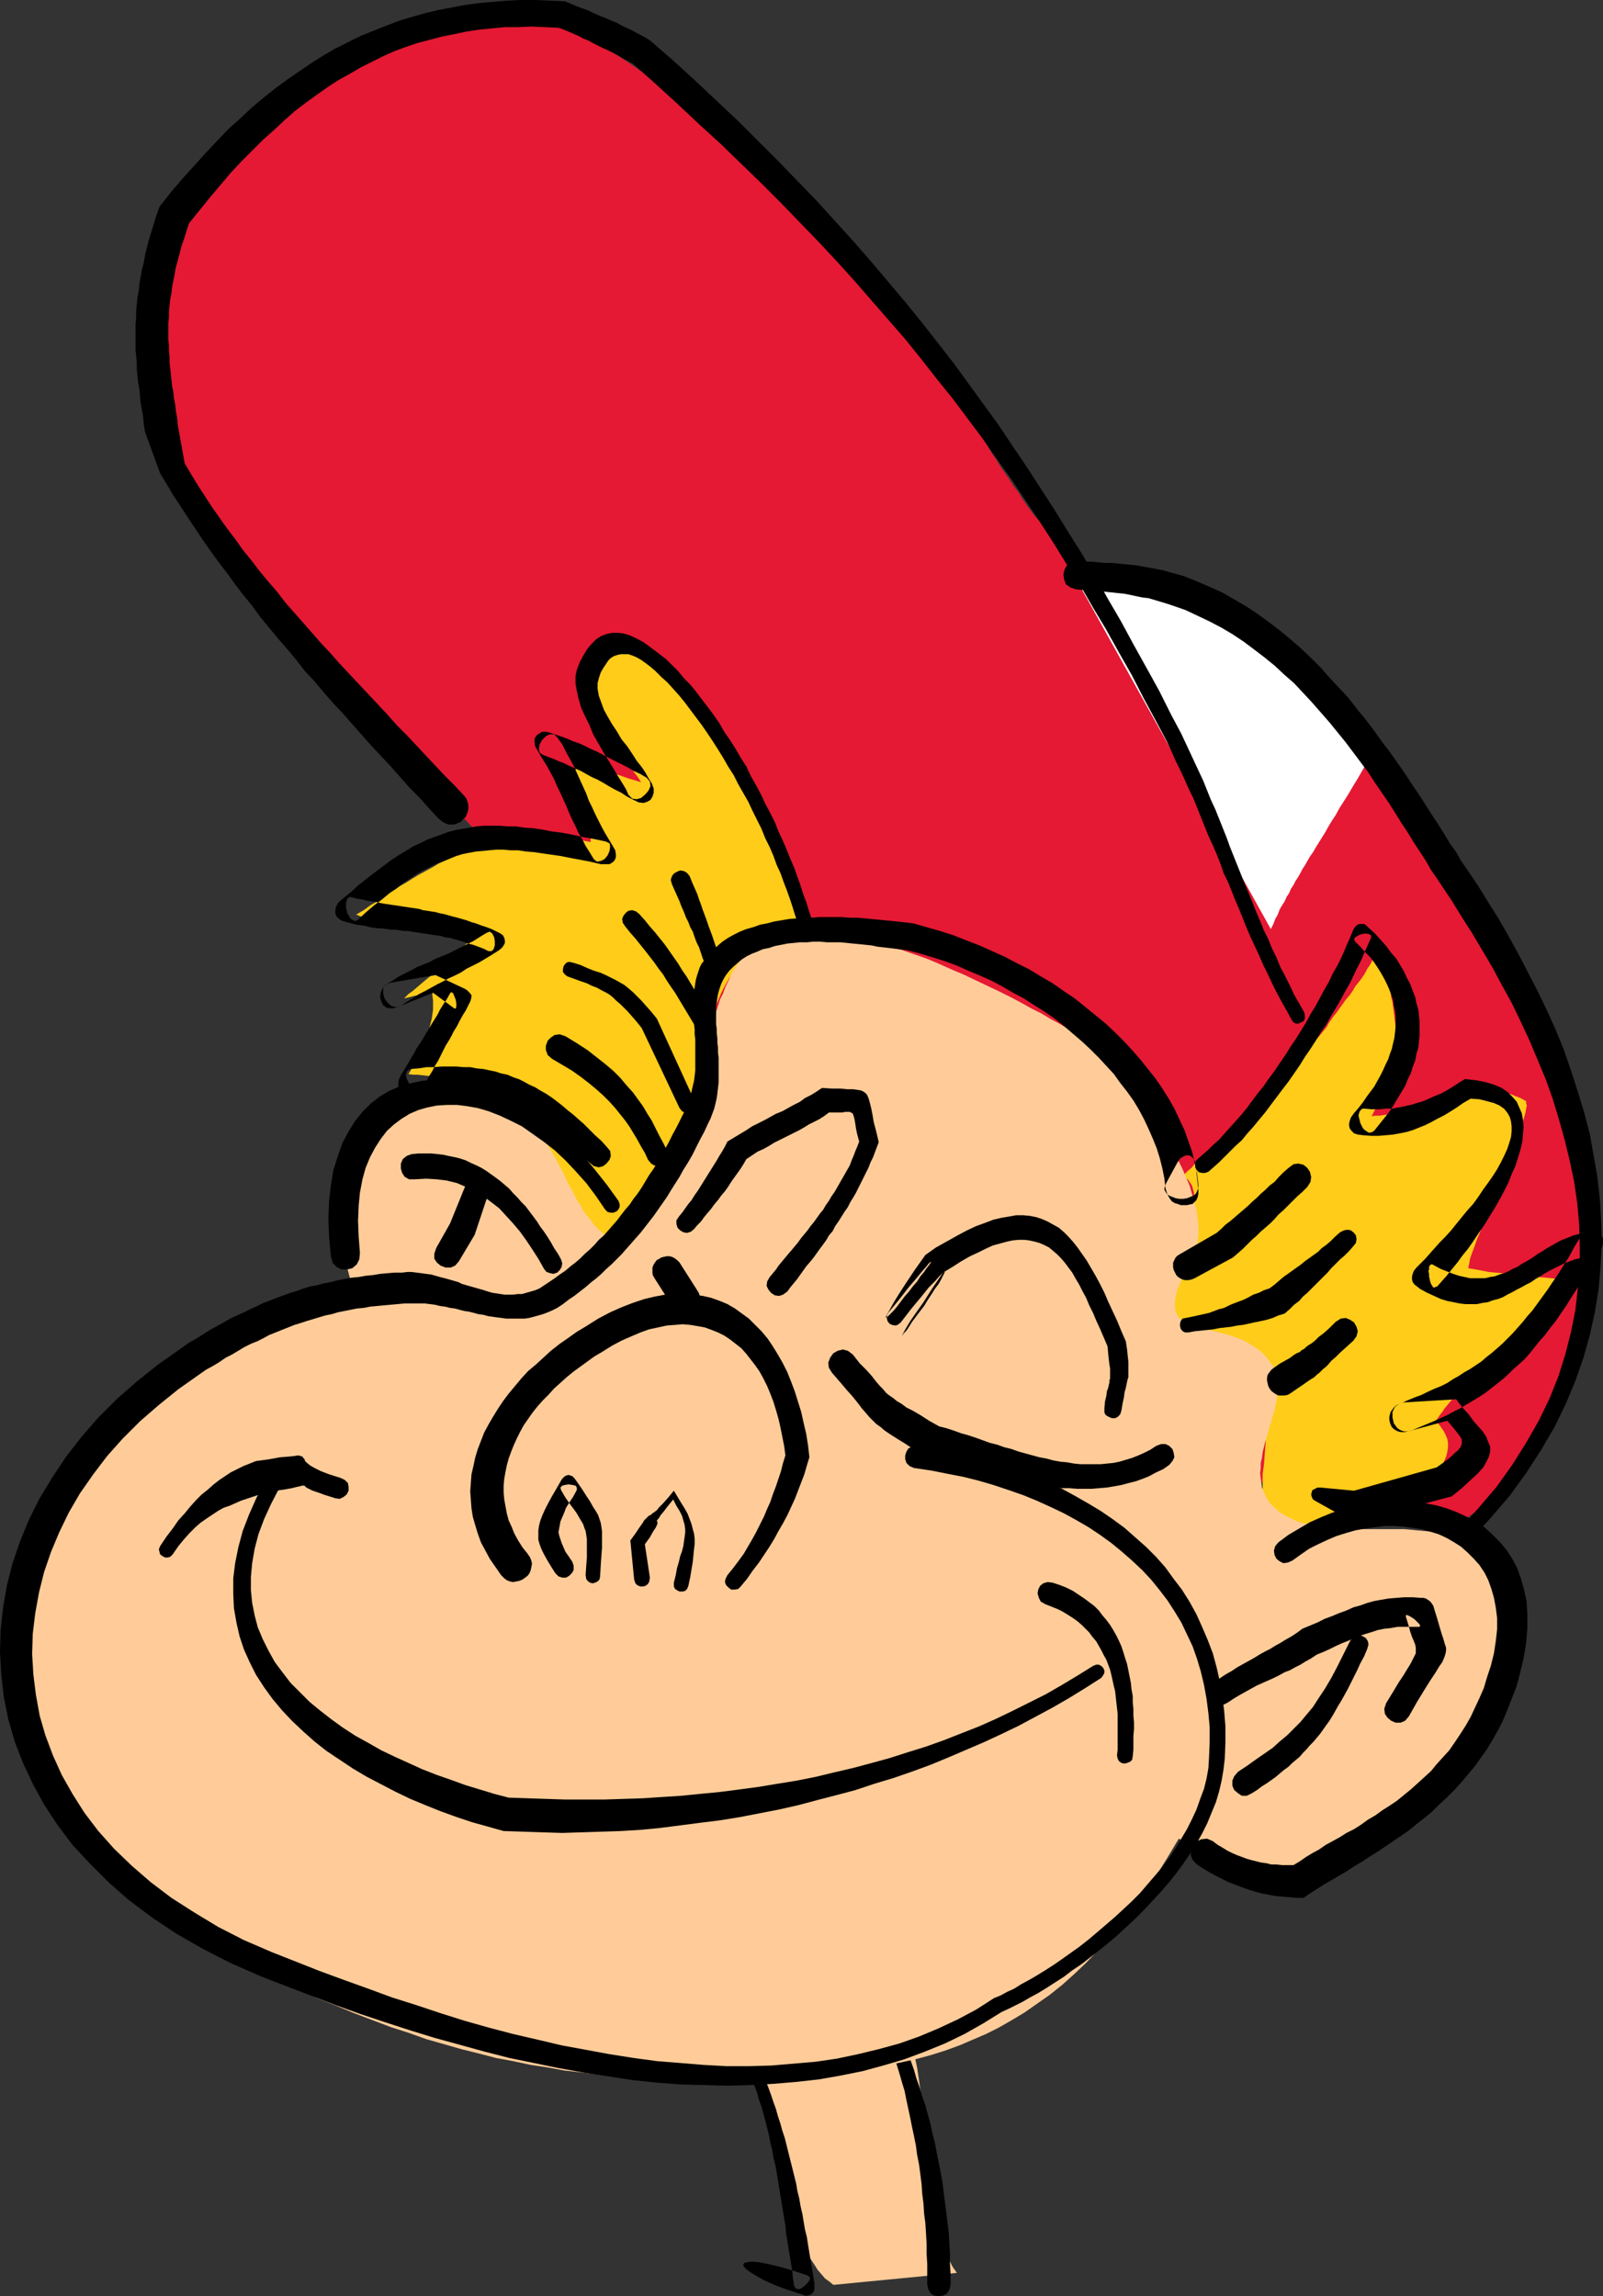
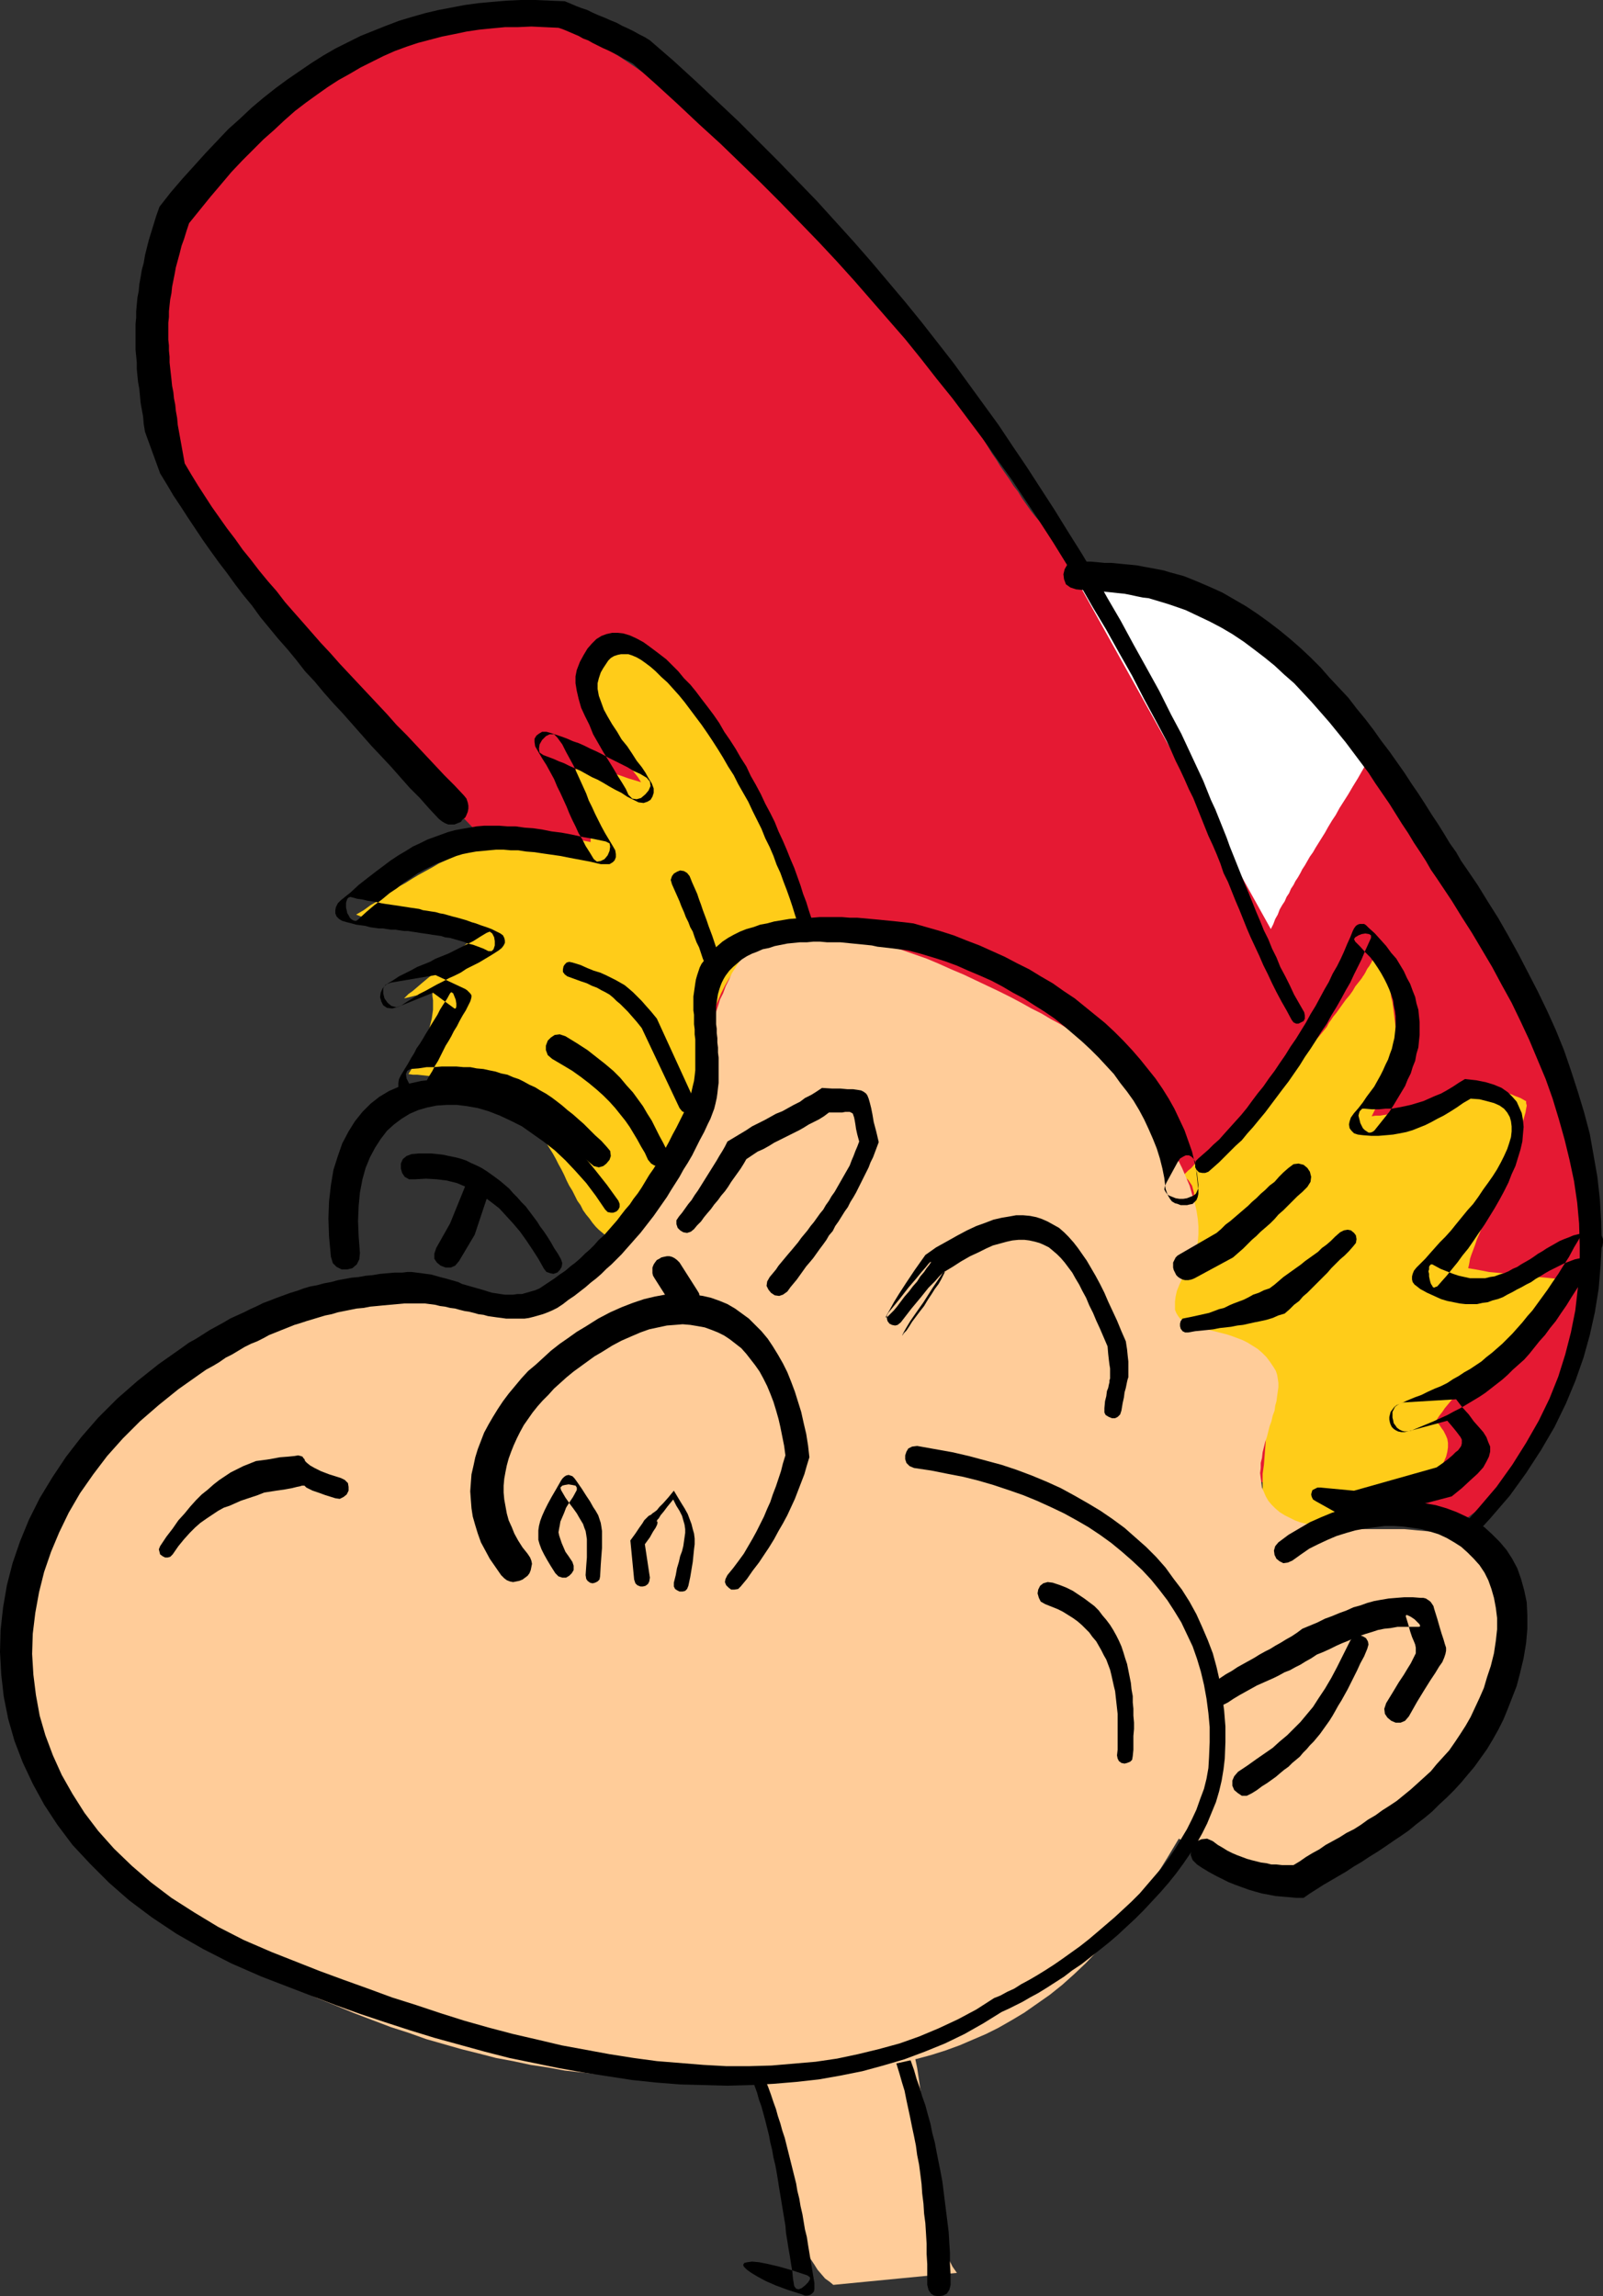
<svg xmlns="http://www.w3.org/2000/svg" xmlns:ns1="http://sodipodi.sourceforge.net/DTD/sodipodi-0.dtd" xmlns:ns2="http://www.inkscape.org/namespaces/inkscape" version="1.0" width="108.726mm" height="155.754mm" id="svg38" ns1:docname="Kid with Hat.wmf">
  <rect width="100%" height="100%" fill="#333333" stroke="none" />
  <ns1:namedview id="namedview38" pagecolor="#ffffff" bordercolor="#000000" borderopacity="0.25" ns2:showpageshadow="2" ns2:pageopacity="0.0" ns2:pagecheckerboard="0" ns2:deskcolor="#d1d1d1" ns2:document-units="mm" />
  <defs id="defs1">
    <pattern id="WMFhbasepattern" patternUnits="userSpaceOnUse" width="6" height="6" x="0" y="0" />
  </defs>
  <path style="fill:#ffcc99;fill-opacity:1;fill-rule:evenodd;stroke:none" d="m 213.627,585.768 -0.97,-0.808 -1.131,-0.808 -0.97,-1.131 -0.97,-1.131 -0.808,-1.293 -0.97,-1.454 -0.808,-1.454 -0.808,-1.454 -0.646,-1.616 -0.646,-1.778 -0.808,-1.778 -0.646,-1.778 -0.485,-1.939 -0.646,-1.939 -0.646,-1.939 -0.485,-1.939 -0.485,-1.939 -0.485,-2.101 -0.485,-1.939 -0.485,-1.939 -0.485,-1.939 -0.323,-1.939 -0.485,-1.939 -0.485,-1.939 -0.323,-1.778 -0.485,-1.778 -0.323,-1.778 -0.485,-1.616 -0.323,-1.454 -0.485,-1.616 -0.323,-1.293 -0.485,-1.293 -0.485,-0.97 -0.485,-1.131 -0.646,-1.131 -0.485,-1.131 -0.808,-1.131 -0.808,-0.97 -0.646,-1.131 -0.808,-1.131 -0.808,-1.131 -0.646,-1.131 -0.646,-1.131 -0.646,-1.131 -0.323,-1.131 -0.485,-1.131 -0.162,-1.293 v -1.131 l 0.162,-1.454 0.646,-1.454 1.131,-1.131 1.454,-1.293 1.778,-0.97 2.101,-1.131 2.262,-0.808 2.262,-0.808 2.586,-0.646 2.424,-0.646 2.586,-0.485 2.424,-0.485 2.262,-0.323 2.262,-0.162 1.778,-0.162 h 1.778 l 2.424,0.162 2.262,0.485 2.262,0.808 1.939,1.293 1.616,1.293 1.616,1.778 1.454,1.939 1.131,2.262 1.131,2.424 1.131,2.585 0.808,2.747 0.808,2.909 0.646,3.07 0.646,3.07 0.485,3.232 0.485,3.393 0.485,3.393 0.323,3.232 0.485,3.393 0.323,3.393 0.323,3.393 0.485,3.232 0.323,3.232 0.485,3.232 0.323,3.07 0.646,2.909 0.485,2.585 0.808,2.747 0.646,2.262 0.97,2.262 0.97,1.939 1.131,1.616 z" id="path1" />
  <path style="fill:#000000;fill-opacity:1;fill-rule:evenodd;stroke:none" d="m 222.838,511.436 0.808,1.939 0.97,1.778 0.808,1.939 0.808,2.101 0.808,1.939 0.808,2.101 0.646,2.101 0.808,2.101 0.646,2.101 0.646,2.101 0.646,2.262 0.646,2.101 0.485,2.424 0.485,2.262 0.485,2.262 0.485,2.424 0.485,2.262 0.485,2.424 0.323,2.424 0.485,2.424 0.323,2.424 0.323,2.585 0.162,2.424 0.323,2.585 0.162,2.585 0.323,2.424 0.162,2.585 0.162,2.747 v 2.585 l 0.162,2.585 v 2.585 2.747 l 0.323,1.293 0.646,0.97 0.808,0.485 1.131,0.162 1.131,-0.162 0.97,-0.485 0.646,-0.97 0.323,-1.293 v -2.747 l -0.162,-2.747 v -2.747 l -0.162,-2.585 -0.162,-2.747 -0.323,-2.585 -0.323,-2.585 -0.323,-2.585 -0.323,-2.585 -0.323,-2.585 -0.485,-2.585 -0.485,-2.424 -0.485,-2.424 -0.485,-2.585 -0.646,-2.424 -0.485,-2.424 -0.646,-2.262 -0.646,-2.424 -0.808,-2.262 -0.646,-2.262 -0.808,-2.262 -0.646,-2.262 -0.808,-2.262 -0.808,-2.101 -0.808,-2.101 -0.808,-2.262 -0.97,-1.939 -0.808,-2.101 -0.97,-1.939 -0.808,-2.101 -0.97,-1.778 -0.97,-1.939 -0.323,-0.646 -0.646,-0.323 h -0.485 l -0.646,0.162 -0.485,0.323 -0.323,0.485 -0.162,0.646 z" id="path2" />
  <path style="fill:#000000;fill-opacity:1;fill-rule:evenodd;stroke:none" d="m 402.369,305.569 0.646,-2.909 0.485,-2.101 0.323,-1.616 0.323,-0.97 0.162,-0.323 v -0.162 0.162 0.162 l -0.162,0.323 -0.162,0.162 h -0.323 l -0.162,-0.323 -0.323,-0.646 -0.323,-1.293 -0.162,-1.778 -0.323,-2.585 v -0.808 l -0.323,-0.646 -0.323,-0.485 -0.323,-0.323 -0.485,-0.323 h -0.646 -0.646 l -0.808,0.162 -2.424,0.646 -1.939,0.485 -1.454,0.162 -1.131,-0.162 -0.808,-0.162 -0.646,-0.323 -0.323,-0.323 -0.162,-0.162 -0.162,-0.162 h -0.162 v 0.323 l -0.323,0.485 -0.323,0.97 -0.485,1.454 -0.808,1.778 -1.131,2.262 -0.485,1.293 0.323,1.131 0.485,0.97 0.97,0.646 0.97,0.323 h 1.131 l 1.131,-0.485 0.808,-1.131 0.808,-1.616 0.485,-1.293 0.485,-0.97 0.323,-0.485 v -0.323 l 0.162,-0.162 v 0 h 0.162 l 0.162,0.162 0.162,0.323 0.485,0.162 0.485,0.162 0.808,0.162 1.131,-0.162 1.293,-0.162 1.778,-0.485 0.323,-0.323 v -0.646 l -0.646,-0.646 -0.808,-0.646 -0.97,-0.646 -0.808,-0.162 h -0.646 l -0.162,0.646 0.162,2.262 0.323,1.616 0.162,1.131 0.162,0.646 0.323,0.323 0.162,0.162 0.162,-0.162 0.162,-0.162 v -0.162 0 0.162 l -0.162,0.485 -0.162,0.808 -0.323,1.454 -0.485,1.939 -0.485,2.585 0.485,4.686 0.485,4.04 0.485,3.393 0.646,2.585 0.646,2.101 0.485,1.454 0.646,0.808 0.485,0.162 0.485,-0.323 0.323,-0.97 0.485,-1.616 0.162,-2.101 0.162,-2.747 v -3.07 l -0.162,-3.878 z" id="path3" />
  <path style="fill:#000000;fill-opacity:1;fill-rule:evenodd;stroke:none" d="m 189.873,526.464 0.808,1.616 0.808,1.616 0.646,1.616 0.646,1.778 0.646,1.616 0.646,1.778 0.485,1.778 0.646,1.778 0.485,1.778 0.485,1.778 0.485,1.939 0.485,1.939 0.323,1.778 0.485,1.939 0.323,1.939 0.485,1.939 0.323,1.778 0.323,1.939 0.323,2.101 0.323,1.939 0.323,1.939 0.323,1.939 0.323,1.939 0.323,1.939 0.162,1.939 0.323,1.939 0.323,2.101 0.323,1.778 0.323,2.101 0.323,1.939 0.162,1.778 0.323,1.939 0.485,0.646 0.646,0.162 0.808,-0.323 0.808,-0.646 0.808,-0.808 0.485,-0.808 v -0.485 l -0.646,-0.485 -3.878,-1.293 -3.393,-0.97 -2.747,-0.646 -2.424,-0.485 -1.778,-0.162 -1.131,0.162 -0.808,0.162 -0.323,0.485 0.162,0.485 0.808,0.808 1.131,0.808 1.616,0.97 2.101,1.131 2.586,1.131 3.07,1.131 3.555,1.131 0.808,0.323 h 0.646 l 0.646,-0.162 0.485,-0.323 0.485,-0.485 0.162,-0.646 v -0.646 -0.97 l -0.323,-1.939 -0.323,-1.939 -0.323,-1.939 -0.323,-1.939 -0.323,-1.939 -0.323,-2.101 -0.485,-1.939 -0.323,-1.939 -0.323,-1.939 -0.485,-2.101 -0.323,-1.939 -0.485,-1.939 -0.323,-1.939 -0.485,-1.939 -0.485,-1.939 -0.485,-1.939 -0.485,-1.939 -0.485,-1.939 -0.485,-1.939 -0.646,-1.939 -0.485,-1.778 -0.646,-1.939 -0.485,-1.778 -0.646,-1.778 -0.646,-1.939 -0.646,-1.778 -0.646,-1.616 -0.808,-1.778 -0.646,-1.778 -0.808,-1.616 -0.646,-1.616 -0.808,-1.616 -0.485,-0.646 -0.485,-0.162 h -0.485 l -0.485,0.162 -0.485,0.323 -0.323,0.485 -0.162,0.485 z" id="path4" />
  <path style="fill:#e51933;fill-opacity:1;fill-rule:evenodd;stroke:none" d="m 376.353,388.95 1.293,-0.97 1.293,-0.97 1.293,-0.97 1.131,-1.131 1.293,-1.131 1.293,-1.131 1.131,-1.293 1.131,-1.293 1.293,-1.454 1.131,-1.454 1.131,-1.454 1.131,-1.616 1.131,-1.616 1.131,-1.778 1.131,-1.778 1.131,-1.939 1.939,-3.555 1.939,-3.717 1.616,-3.555 1.293,-3.555 1.293,-3.555 1.131,-3.555 0.97,-3.393 0.646,-3.393 0.646,-3.393 0.485,-3.393 0.323,-3.393 0.162,-3.232 v -3.232 l -0.162,-3.393 -0.162,-3.07 -0.323,-3.232 -0.323,-3.232 -0.485,-3.07 -0.646,-3.232 -0.646,-3.07 -0.808,-3.07 -0.808,-2.909 -0.97,-3.07 -0.97,-2.909 -0.97,-3.07 -0.97,-2.909 -1.131,-2.909 -1.131,-2.909 -1.131,-2.747 -1.131,-2.909 -1.131,-2.909 -1.131,-2.747 -1.616,-3.717 -1.616,-3.717 -1.616,-3.878 -1.616,-3.717 -1.616,-3.717 -1.616,-3.717 -1.778,-3.717 -1.616,-3.555 -1.939,-3.717 -1.778,-3.555 -1.939,-3.717 -1.939,-3.555 -2.101,-3.555 -2.101,-3.393 -2.101,-3.555 -2.424,-3.393 -2.424,-3.555 -2.424,-3.393 -2.586,-3.232 -2.747,-3.393 -2.909,-3.232 -2.909,-3.232 -3.07,-3.232 -3.393,-3.07 -3.393,-3.232 -3.555,-2.909 -3.717,-3.07 -3.878,-3.07 -4.04,-2.909 -4.363,-2.909 -4.363,-2.747 -4.686,-2.747 -2.586,-1.454 -2.424,-1.293 -2.424,-0.97 -1.939,-0.808 -2.101,-0.646 -1.939,-0.646 -1.778,-0.485 -1.778,-0.485 -1.778,-0.485 -1.778,-0.485 -1.778,-0.485 -1.778,-0.646 -1.939,-0.646 -2.101,-0.808 -2.101,-1.131 -2.262,-1.293 -0.97,-0.485 -0.808,-0.808 -0.97,-0.808 -0.97,-0.808 -0.97,-0.97 -1.131,-1.131 -0.97,-1.131 -1.131,-1.293 -0.97,-1.293 -1.131,-1.454 -1.131,-1.293 -1.131,-1.454 -1.131,-1.616 -1.131,-1.616 -0.97,-1.616 -1.131,-1.454 -1.131,-1.778 -1.131,-1.616 -1.131,-1.616 -0.97,-1.616 -1.131,-1.616 -0.97,-1.616 -0.97,-1.616 -1.131,-1.616 -0.97,-1.454 -0.808,-1.454 -0.97,-1.454 -0.808,-1.454 -0.97,-1.293 -0.646,-1.131 -0.808,-1.293 -0.646,-0.97 -2.101,-3.07 -2.101,-2.909 -2.101,-3.07 -2.262,-3.07 -2.262,-3.07 -2.424,-3.07 -2.424,-3.07 -2.586,-3.07 -2.424,-3.07 -2.747,-3.232 -2.586,-3.07 -2.909,-3.07 -2.747,-3.07 -2.909,-3.07 -2.909,-3.07 -2.909,-3.07 -3.07,-2.909 -2.909,-2.909 -3.232,-3.07 -3.07,-2.747 -3.07,-2.909 -3.232,-2.747 -3.232,-2.585 -3.232,-2.747 -3.232,-2.585 -3.393,-2.424 -3.232,-2.585 -3.393,-2.262 -3.232,-2.262 -3.393,-2.262 -3.393,-2.101 -3.393,-1.939 L 149.475,9.211 146.243,7.918 143.011,6.948 139.456,6.14 135.901,5.656 132.184,5.494 h -3.717 l -3.717,0.323 -3.878,0.323 -4.04,0.808 -3.878,0.808 -4.04,1.131 -4.04,1.293 -3.878,1.293 -3.878,1.616 -4.04,1.778 -3.878,1.778 -3.878,2.101 -3.717,2.101 -3.717,2.262 -3.555,2.424 -3.393,2.424 -3.393,2.424 -3.232,2.747 -3.07,2.585 -3.07,2.747 -2.747,2.747 -2.586,2.747 -2.262,2.909 -2.262,2.747 -1.939,2.909 -1.778,2.747 -0.97,1.616 -0.808,1.616 -0.808,1.616 -0.646,1.454 -0.646,1.616 -0.646,1.616 -0.485,1.454 -0.485,1.616 -0.485,1.454 -0.323,1.454 -0.323,1.616 -0.323,1.454 -0.162,1.454 -0.162,1.454 -0.162,1.454 -0.162,1.454 -0.162,1.293 v 1.454 1.454 1.293 1.454 l 0.162,1.454 v 1.293 l 0.162,1.293 0.162,1.454 0.162,1.293 0.162,1.293 0.162,1.454 0.162,1.293 0.162,1.293 0.323,1.293 0.162,1.293 0.97,4.201 1.131,4.363 1.293,4.201 1.778,4.201 1.778,4.201 1.939,4.201 2.262,4.04 2.424,4.201 2.586,4.04 2.747,4.04 2.909,3.878 3.07,4.04 3.232,4.04 3.232,3.878 3.393,3.878 3.393,3.878 3.555,3.878 3.717,3.878 3.555,3.878 3.717,3.717 3.717,3.878 3.717,3.717 3.878,3.878 3.717,3.717 3.717,3.717 3.717,3.717 3.717,3.717 3.555,3.717 3.555,3.717 3.555,3.555 3.393,3.717 3.232,3.717 3.878,4.363 4.04,4.525 4.04,4.363 4.201,4.686 4.201,4.525 4.201,4.525 4.363,4.686 4.363,4.525 4.363,4.525 4.525,4.686 4.686,4.686 4.525,4.525 4.686,4.686 4.848,4.525 4.686,4.525 5.009,4.525 4.848,4.525 5.009,4.525 5.009,4.363 5.171,4.363 5.171,4.363 5.333,4.201 5.333,4.201 5.333,4.201 5.494,4.04 5.494,4.04 5.494,3.878 5.656,3.878 5.656,3.717 5.656,3.717 5.979,3.555 5.817,3.393 2.101,1.293 2.424,1.293 2.262,1.131 2.262,1.293 2.262,1.293 2.424,1.131 2.424,1.131 2.424,1.131 2.424,1.131 2.424,1.131 2.424,1.131 2.424,0.97 2.424,0.97 2.424,0.97 2.424,0.97 2.586,0.97 2.424,0.97 2.424,0.808 2.424,0.808 2.424,0.808 2.424,0.646 2.424,0.646 2.262,0.808 2.424,0.485 2.262,0.646 2.262,0.485 2.262,0.485 2.262,0.323 2.262,0.485 2.101,0.323 2.101,0.162 2.101,0.162 z" id="path5" />
  <path style="fill:#ffffff;fill-opacity:1;fill-rule:evenodd;stroke:none" d="m 350.659,195.04 -1.293,2.262 -1.293,2.262 -1.293,2.101 -1.131,1.939 -1.131,1.778 -1.131,1.778 -0.97,1.778 -0.97,1.454 -0.97,1.616 -0.808,1.454 -0.808,1.293 -0.808,1.293 -0.808,1.293 -0.646,1.131 -0.808,1.131 -0.646,1.131 -0.646,1.131 -0.646,0.97 -0.485,0.97 -0.646,1.131 -0.646,0.97 -0.485,0.97 -0.646,0.97 -0.485,1.131 -0.646,0.97 -0.485,1.131 -0.646,0.97 -0.646,1.131 -0.485,1.293 -0.646,1.131 -0.485,1.293 -0.646,1.293 -50.417,-90.653 h 0.97 0.97 l 0.97,0.162 1.131,0.162 h 1.131 l 1.293,0.162 1.293,0.162 1.454,0.162 1.454,0.162 1.454,0.162 1.454,0.162 1.454,0.162 1.616,0.162 1.616,0.323 1.616,0.162 1.616,0.323 1.616,0.323 1.454,0.323 1.616,0.323 1.616,0.323 1.616,0.323 1.616,0.323 1.454,0.485 1.454,0.323 1.454,0.485 1.454,0.323 1.293,0.485 1.293,0.485 1.293,0.485 1.131,0.485 1.131,0.646 0.97,0.485 1.454,0.97 1.454,0.97 1.454,0.97 1.293,0.97 1.293,0.97 1.293,1.131 1.131,1.131 1.293,1.293 1.131,1.131 1.131,1.131 0.97,1.293 0.97,1.293 0.97,1.293 0.97,1.131 0.97,1.454 0.97,1.131 0.808,1.293 0.97,1.454 0.808,1.293 0.808,1.293 0.808,1.293 0.808,1.293 0.808,1.293 0.808,1.293 0.646,1.293 0.808,1.293 0.808,1.131 0.646,1.293 0.808,1.293 0.808,1.131 0.646,1.131 z" id="path6" />
-   <path style="fill:#ffcc99;fill-opacity:1;fill-rule:evenodd;stroke:none" d="m 158.847,316.719 -0.162,-1.939 -0.485,-1.939 -0.646,-1.939 -0.646,-1.778 -0.97,-1.939 -1.131,-1.778 -1.293,-1.778 -1.293,-1.778 -1.616,-1.616 -1.616,-1.778 -1.778,-1.616 -2.101,-1.616 -1.939,-1.616 -2.262,-1.454 -2.424,-1.616 -2.424,-1.454 -1.616,-0.808 -1.454,-0.808 -1.616,-0.808 -1.454,-0.808 -1.616,-0.808 -1.454,-0.646 -1.616,-0.646 -1.454,-0.485 -1.616,-0.646 -1.454,-0.485 -1.454,-0.323 -1.454,-0.323 -1.454,-0.323 -1.454,-0.323 -1.454,-0.162 -1.454,-0.162 h -1.293 -1.293 l -1.293,0.162 -1.293,0.162 -1.293,0.323 -1.293,0.323 -1.131,0.323 -1.131,0.485 -1.131,0.646 -1.131,0.646 -0.97,0.808 -0.97,0.97 -0.97,0.97 -0.808,0.97 -0.808,1.131 -0.808,1.293 -0.97,1.778 -0.97,1.778 -0.808,1.778 -0.808,1.939 -0.646,1.939 -0.646,1.939 -0.485,1.778 -0.485,2.101 -0.323,1.939 -0.323,1.939 -0.162,1.939 -0.162,1.939 v 1.939 1.939 l 0.162,1.939 0.162,1.778 0.323,1.939 0.485,1.778 0.485,1.939 0.485,1.778 0.808,1.616 0.646,1.778 0.808,1.616 0.97,1.616 0.97,1.616 1.131,1.454 1.293,1.293 1.293,1.454 1.454,1.293 1.454,1.293 1.616,1.131 1.778,0.97 2.101,1.131 2.101,1.131 2.262,0.808 1.939,0.808 2.262,0.646 2.101,0.646 1.939,0.323 2.101,0.323 2.101,0.162 1.939,0.162 2.101,-0.162 2.101,-0.162 1.939,-0.323 1.939,-0.323 1.939,-0.485 1.939,-0.646 1.778,-0.808 1.939,-0.808 1.778,-0.97 1.778,-1.131 1.778,-1.131 1.778,-1.131 1.616,-1.454 1.616,-1.454 1.616,-1.454 1.616,-1.616 1.454,-1.778 1.616,-1.778 1.454,-1.939 1.293,-1.939 1.454,-2.101 1.293,-2.262 0.485,-0.97 0.323,-1.131 0.162,-0.97 0.162,-1.131 v -1.131 -1.293 l -0.162,-1.131 -0.162,-1.131 -0.162,-1.131 -0.162,-1.131 -0.323,-1.131 -0.162,-0.97 -0.323,-0.97 -0.162,-0.97 -0.162,-0.808 v -0.646 z" id="path7" />
  <path style="fill:#ffcc19;fill-opacity:1;fill-rule:evenodd;stroke:none" d="m 204.74,234.146 -0.485,-1.616 -0.485,-1.778 -0.646,-1.778 -0.646,-2.101 -0.808,-2.101 -0.808,-2.101 -0.97,-2.262 -0.808,-2.262 -0.97,-2.262 -1.131,-2.424 -1.131,-2.585 -1.131,-2.424 -1.293,-2.424 -1.293,-2.585 -1.293,-2.424 -1.454,-2.585 -1.454,-2.585 -1.454,-2.424 -1.454,-2.424 -1.616,-2.424 -1.616,-2.262 -1.778,-2.424 -1.616,-2.262 -1.778,-2.101 -1.778,-2.101 -1.778,-1.939 -1.778,-1.778 -1.939,-1.778 -1.939,-1.778 -1.939,-1.454 -1.778,-1.293 -2.101,-1.293 -1.131,-0.485 h -1.131 l -1.131,0.162 -1.131,0.485 -1.131,0.646 -1.131,0.808 -0.808,0.97 -0.646,0.97 -0.808,1.616 -0.323,1.778 v 1.939 l 0.162,2.101 0.485,2.101 0.646,2.262 0.97,2.101 0.97,2.262 1.131,2.262 1.131,2.101 1.131,2.101 1.293,1.939 1.131,1.778 1.131,1.778 1.131,1.454 0.808,1.293 -3.232,-0.97 -2.262,-0.808 -1.616,-0.485 -1.131,-0.323 -0.646,-0.162 h -0.162 0.162 0.162 0.323 l 0.162,-0.162 0.162,-0.162 -0.162,-0.485 -0.646,-0.646 -0.97,-0.97 -1.778,-1.293 -2.262,-1.616 -4.525,7.756 0.808,0.97 0.646,0.808 0.646,0.97 0.646,0.808 0.485,0.97 0.485,0.97 0.323,0.808 0.485,0.97 0.323,0.97 0.162,0.97 0.323,0.97 0.162,1.131 v 0.97 1.131 1.131 1.131 l -2.424,-0.485 -2.262,-0.323 -2.101,-0.323 -2.262,-0.162 h -2.101 -1.939 -2.101 l -1.939,0.162 -1.939,0.162 -1.939,0.323 -1.939,0.323 -1.778,0.485 -1.939,0.485 -1.778,0.485 -1.778,0.646 -1.778,0.646 -1.616,0.646 -1.778,0.808 -1.778,0.808 -1.778,0.808 -1.616,0.97 -1.778,0.97 -1.778,0.97 -1.616,0.97 -1.778,1.131 -1.778,0.97 -1.778,1.131 -1.778,1.293 -1.616,1.131 -1.939,1.131 -1.778,1.293 -1.939,1.131 2.424,0.97 2.262,0.808 1.939,0.646 1.778,0.485 1.778,0.485 1.616,0.323 1.454,0.323 1.454,0.162 1.454,0.323 1.454,0.162 1.616,0.162 1.616,0.323 1.778,0.323 1.939,0.323 2.262,0.323 2.262,0.646 -1.131,0.97 -1.131,1.131 -1.131,0.97 -0.97,0.808 -0.97,0.97 -1.131,0.97 -0.97,0.808 -0.97,0.808 -0.808,0.97 -1.131,0.808 -0.97,0.808 -0.97,0.808 -1.131,0.97 -1.131,0.97 -1.131,0.808 -1.131,1.131 7.272,-1.778 v 1.131 l 0.162,1.131 v 1.131 1.293 l -0.162,1.131 -0.162,1.131 -0.323,1.293 -0.323,1.293 -0.323,1.293 -0.485,1.293 -0.646,1.293 -0.485,1.454 -0.808,1.454 -0.808,1.616 -0.808,1.616 -0.97,1.616 1.131,0.162 h 1.131 l 1.454,0.162 1.454,0.162 1.454,0.162 1.616,0.162 1.616,0.323 1.616,0.323 1.778,0.323 1.616,0.323 1.616,0.485 1.616,0.485 1.616,0.485 1.293,0.485 1.454,0.646 1.131,0.485 1.454,0.97 1.293,0.808 1.131,1.131 1.293,0.97 1.131,1.131 0.97,1.131 1.131,1.131 0.808,1.293 0.97,1.293 0.808,1.293 0.808,1.454 0.808,1.293 0.808,1.293 0.808,1.454 0.646,1.293 0.808,1.454 0.646,1.293 0.646,1.454 0.646,1.293 0.808,1.293 0.646,1.293 0.646,1.293 0.808,1.131 0.646,1.293 0.808,1.131 0.808,0.97 0.808,1.131 0.808,0.97 0.808,0.808 0.97,0.808 0.97,0.808 1.131,0.646 1.293,0.646 1.131,0.323 1.131,0.323 h 1.131 l 0.808,-0.323 0.97,-0.323 0.808,-0.485 0.808,-0.808 0.646,-0.808 0.646,-0.808 0.646,-0.97 0.646,-1.131 0.646,-1.131 0.646,-1.131 0.646,-1.131 0.646,-1.131 1.131,-2.101 0.97,-2.101 0.97,-2.101 0.97,-1.778 0.646,-1.939 0.646,-1.939 0.646,-1.939 0.485,-1.778 0.485,-1.778 0.323,-1.778 0.323,-1.778 0.323,-1.616 0.323,-1.778 0.162,-1.778 0.323,-1.616 0.162,-1.616 0.162,-1.778 0.162,-1.616 0.323,-1.778 0.162,-1.616 0.323,-1.616 0.323,-1.778 0.323,-1.778 0.485,-1.616 0.485,-1.778 0.485,-1.778 0.646,-1.939 0.646,-1.778 0.808,-1.778 0.808,-1.939 0.97,-1.939 1.131,-1.939 0.97,-1.454 0.97,-1.293 1.131,-1.131 1.131,-1.131 1.293,-0.97 1.293,-0.808 1.293,-0.808 1.454,-0.646 1.454,-0.646 1.293,-0.646 1.293,-0.646 1.454,-0.485 1.293,-0.646 1.131,-0.646 1.293,-0.646 0.97,-0.646 z" id="path8" />
  <path style="fill:#ffcc19;fill-opacity:1;fill-rule:evenodd;stroke:none" d="m 303.312,301.367 0.162,-0.162 0.162,-0.162 0.485,-0.485 0.485,-0.485 0.808,-0.646 0.808,-0.97 0.97,-0.808 0.97,-1.131 1.131,-1.131 1.293,-1.293 1.454,-1.293 1.293,-1.454 1.454,-1.454 1.454,-1.454 1.616,-1.454 1.616,-1.616 1.616,-1.616 1.454,-1.616 1.616,-1.616 1.616,-1.616 1.616,-1.616 1.454,-1.616 1.454,-1.616 1.454,-1.454 1.454,-1.454 1.293,-1.454 1.131,-1.293 1.131,-1.293 1.131,-1.131 0.808,-0.97 0.808,-0.97 0.646,-0.808 0.162,-0.323 0.323,-0.646 0.485,-0.646 0.646,-0.97 0.808,-0.97 0.808,-1.131 0.808,-1.131 0.808,-1.131 0.97,-1.131 0.808,-1.131 0.646,-1.131 0.646,-0.808 0.646,-0.808 0.485,-0.646 0.162,-0.323 0.162,-0.162 0.485,-0.808 0.485,-0.97 0.485,-0.646 0.485,-0.808 0.323,-0.646 0.485,-0.808 0.485,-0.808 0.485,-0.808 0.323,1.131 0.485,1.131 0.323,1.131 0.323,1.293 0.485,1.131 0.323,1.131 0.323,1.293 0.323,1.131 0.323,1.131 0.162,1.293 0.323,1.293 0.162,1.131 0.162,1.293 0.162,1.293 0.162,1.293 0.162,1.293 v 1.293 1.293 l -0.162,1.293 v 1.454 l -0.162,1.293 -0.323,1.454 -0.162,1.293 -0.323,1.454 -0.485,1.454 -0.323,1.454 -0.646,1.454 -0.485,1.454 -0.646,1.616 -0.808,1.454 -0.808,1.616 -0.808,1.616 0.97,-0.162 h 1.131 l 0.97,-0.162 1.131,-0.162 0.97,-0.323 1.293,-0.162 1.131,-0.323 1.131,-0.323 1.293,-0.485 1.131,-0.323 1.293,-0.323 1.293,-0.485 1.293,-0.323 1.293,-0.485 1.293,-0.323 1.293,-0.323 1.293,-0.323 1.293,-0.323 1.293,-0.323 1.454,-0.162 1.293,-0.323 1.293,-0.162 h 1.293 l 1.293,-0.162 h 1.293 l 1.293,0.162 1.293,0.162 1.293,0.162 1.131,0.323 1.131,0.485 1.293,0.485 1.131,0.646 0.323,0.162 v 0.485 l 0.162,0.646 -0.162,0.808 -0.162,0.97 -0.323,1.131 -0.323,1.131 -0.323,1.293 -0.485,1.454 -0.646,1.454 -0.485,1.616 -0.646,1.616 -0.646,1.778 -0.646,1.778 -0.808,1.778 -0.646,1.939 -0.808,1.778 -0.808,1.778 -0.808,1.939 -0.646,1.778 -0.808,1.778 -0.646,1.778 -0.646,1.616 -0.646,1.616 -0.646,1.454 -0.485,1.454 -0.485,1.293 -0.485,1.293 -0.323,0.97 -0.162,0.97 -0.162,0.808 -0.162,0.646 1.939,0.323 1.778,0.323 1.616,0.323 1.778,0.162 1.616,0.162 1.616,0.162 1.454,0.162 1.616,0.162 1.616,0.162 1.616,0.162 1.454,0.162 1.778,0.162 1.616,0.162 1.778,0.162 1.778,0.323 1.939,0.162 -0.97,1.293 -0.97,1.293 -0.97,1.131 -0.97,1.293 -1.131,1.293 -1.131,1.131 -1.293,1.293 -1.131,1.131 -1.293,1.293 -1.131,1.131 -1.293,1.131 -1.293,1.293 -1.293,0.97 -1.293,1.293 -1.293,1.131 -1.293,1.131 -1.293,1.131 -1.293,0.97 -1.293,1.131 -1.131,1.131 -1.293,0.97 -1.131,1.131 -1.131,0.97 -1.131,1.131 -0.97,0.97 -0.97,0.97 -0.97,0.97 -0.808,0.97 -0.808,0.97 -0.646,0.97 -0.646,0.808 -0.646,0.97 -0.162,0.323 0.162,0.323 0.162,0.485 0.323,0.323 0.323,0.485 0.323,0.485 0.485,0.646 0.323,0.646 0.323,0.646 0.323,0.808 0.162,0.97 v 1.131 l -0.162,1.131 -0.323,1.293 -0.646,1.454 -0.808,1.616 -0.485,0.808 -0.646,0.808 -0.646,0.808 -0.808,0.808 -0.97,0.808 -1.131,0.97 -0.97,0.808 -1.293,0.97 -1.131,0.808 -1.293,0.97 -1.454,0.808 -1.293,0.808 -1.454,0.808 -1.454,0.808 -1.454,0.646 -1.616,0.808 -1.454,0.646 -1.616,0.646 -1.454,0.646 -1.454,0.485 -1.454,0.485 -1.454,0.485 -1.454,0.323 -1.293,0.323 -1.454,0.162 -1.293,0.162 -1.131,0.162 h -1.131 l -1.131,-0.162 -0.97,-0.162 -0.808,-0.323 -0.808,-0.323 -2.424,-1.616 -1.778,-1.778 -1.293,-1.778 -0.808,-1.939 -0.646,-2.101 -0.162,-2.101 v -2.101 -2.101 l 0.323,-2.262 0.162,-2.101 0.162,-2.101 0.162,-2.101 -0.162,-1.939 -0.323,-1.939 -0.646,-1.778 -1.131,-1.778 -2.101,-2.747 -1.939,-2.262 -1.939,-1.939 -1.616,-1.778 -1.616,-1.293 -1.616,-1.293 -1.293,-0.97 -1.293,-1.131 -1.293,-0.97 -1.131,-1.131 -1.131,-1.293 -0.97,-1.454 -0.97,-1.616 -0.97,-1.939 -0.97,-2.424 -0.808,-2.747 -0.162,-1.293 0.162,-1.616 0.323,-2.101 0.485,-2.101 0.808,-2.424 0.646,-2.424 0.808,-2.585 0.808,-2.585 0.646,-2.585 0.646,-2.585 0.323,-2.424 0.162,-2.262 -0.162,-2.101 -0.485,-1.778 -0.97,-1.454 z" id="path9" />
  <path style="fill:#ffcc99;fill-opacity:1;fill-rule:evenodd;stroke:none" d="m 305.413,323.182 -1.293,2.262 -0.97,2.101 -0.808,1.778 -0.646,1.616 -0.323,1.454 -0.162,1.293 v 1.131 0.97 l 0.323,0.808 0.485,0.808 0.485,0.646 0.808,0.485 0.808,0.485 0.808,0.485 0.97,0.323 1.131,0.323 1.131,0.323 1.131,0.323 1.293,0.323 1.293,0.323 1.293,0.323 1.293,0.323 1.454,0.485 1.293,0.485 1.293,0.485 1.293,0.646 1.293,0.808 1.293,0.808 1.131,0.97 1.131,1.131 0.97,1.293 0.97,1.454 0.485,0.808 0.323,0.97 0.162,0.97 0.162,1.131 v 1.131 l -0.162,1.131 -0.162,1.131 -0.162,1.293 -0.323,1.131 -0.162,1.293 -0.485,1.293 -0.323,1.454 -0.485,1.293 -0.323,1.293 -0.323,1.293 -0.485,1.454 -0.323,1.293 -0.323,1.293 -0.162,1.454 -0.323,1.293 v 1.293 l -0.162,1.293 0.162,1.293 0.162,1.131 0.162,1.293 0.485,1.131 0.485,1.131 0.646,1.131 0.808,0.97 0.97,0.97 1.131,0.97 1.293,0.808 1.293,0.646 1.293,0.646 1.293,0.485 1.293,0.323 1.454,0.323 1.454,0.323 1.454,0.162 1.454,0.162 1.616,0.162 1.616,0.162 h 1.616 1.616 l 1.454,0.162 h 1.778 1.616 1.778 1.616 1.616 1.778 1.616 l 1.778,0.162 1.616,0.162 1.778,0.162 1.778,0.162 1.616,0.323 1.616,0.323 1.778,0.323 1.616,0.485 1.616,0.646 1.616,0.646 1.616,0.646 1.454,0.97 1.293,0.808 1.131,0.808 1.131,0.808 1.131,0.97 0.808,0.97 0.97,0.97 0.808,0.97 0.485,1.131 0.646,1.131 0.646,1.131 0.485,1.131 0.323,1.131 0.323,1.293 0.323,1.131 0.162,1.293 v 1.293 l 0.162,1.293 v 1.293 l -0.162,1.293 v 1.293 l -0.323,1.293 -0.162,1.293 -0.323,1.454 -0.323,1.293 -0.485,1.293 -0.323,1.293 -0.485,1.454 -0.646,1.293 -0.485,1.293 -0.646,1.293 -0.646,1.293 -0.808,1.293 -1.939,3.232 -1.939,3.232 -1.939,3.07 -1.939,3.07 -2.101,2.909 -1.939,2.747 -2.101,2.747 -2.262,2.585 -2.101,2.585 -2.262,2.262 -2.262,2.262 -2.101,2.101 -2.424,1.939 -2.424,1.778 -2.424,1.616 -2.424,1.616 -2.586,1.293 -2.586,1.131 -2.586,0.97 -2.747,0.646 -2.747,0.646 -2.909,0.485 -2.747,0.162 -3.07,-0.162 -2.909,-0.162 -3.07,-0.485 -3.232,-0.646 -3.232,-0.97 -3.232,-1.131 -3.555,-1.454 -3.393,-1.778 -3.555,-1.939 -2.909,4.848 -2.909,4.686 -2.909,4.363 -2.909,4.04 -3.07,3.717 -2.909,3.717 -3.07,3.232 -3.07,3.232 -3.07,2.909 -3.07,2.747 -3.232,2.585 -3.232,2.262 -3.232,2.262 -3.232,1.939 -3.393,1.939 -3.232,1.616 -3.393,1.454 -3.393,1.454 -3.555,1.293 -3.555,1.131 -3.555,0.97 -3.555,0.808 -3.717,0.808 -3.717,0.646 -3.717,0.646 -3.878,0.485 -3.878,0.485 -3.878,0.323 -4.04,0.323 -4.04,0.323 -4.04,0.162 -4.201,0.162 -4.363,0.162 -4.363,0.162 h -4.363 -4.363 l -4.363,-0.162 -4.363,-0.162 -4.363,-0.323 -4.201,-0.323 -4.363,-0.485 -4.363,-0.485 -4.363,-0.485 -4.363,-0.808 -4.363,-0.646 -4.525,-0.97 -4.363,-0.808 -4.363,-1.131 -4.525,-1.131 -4.525,-1.293 -4.525,-1.293 -4.525,-1.616 -4.525,-1.454 -4.686,-1.778 -4.686,-1.778 -4.686,-1.939 -4.848,-1.939 -4.848,-2.262 -4.848,-2.262 -5.009,-2.424 -5.009,-2.585 -5.009,-2.585 -5.171,-2.909 -5.171,-2.909 -3.555,-2.101 -3.555,-2.424 -3.232,-2.585 -3.07,-2.585 -2.909,-2.747 -2.909,-2.909 -2.586,-2.909 -2.424,-3.07 -2.262,-3.232 -2.262,-3.232 -1.778,-3.393 -1.778,-3.393 -1.616,-3.555 -1.454,-3.555 -1.131,-3.717 -1.131,-3.717 -0.808,-3.717 -0.646,-3.878 -0.485,-3.878 -0.323,-3.878 -0.162,-3.878 V 422.076 l 0.323,-3.878 0.485,-4.04 0.646,-3.878 0.808,-3.878 1.131,-4.04 1.131,-3.878 1.454,-3.878 1.616,-3.717 1.939,-3.878 1.939,-3.717 1.454,-2.262 1.293,-2.101 1.616,-2.262 1.616,-2.101 1.454,-2.262 1.778,-2.101 1.778,-2.101 1.939,-2.101 1.778,-1.939 1.939,-1.939 2.101,-1.939 1.939,-1.939 2.101,-1.939 2.101,-1.778 2.101,-1.778 2.101,-1.778 2.262,-1.616 2.101,-1.616 2.101,-1.616 2.262,-1.454 2.101,-1.454 2.262,-1.293 2.101,-1.293 2.101,-1.293 2.101,-1.131 2.101,-0.97 2.101,-0.97 1.939,-0.97 1.939,-0.808 1.939,-0.646 1.778,-0.646 1.939,-0.485 1.616,-0.485 1.778,-0.323 1.616,-0.162 1.778,-0.323 h 1.778 l 1.778,-0.162 h 1.616 l 1.778,0.162 h 1.778 l 1.778,0.162 1.778,0.162 1.778,0.323 1.778,0.162 1.939,0.323 1.616,0.162 1.939,0.323 1.778,0.323 1.778,0.162 1.778,0.323 1.778,0.323 1.778,0.162 1.778,0.323 1.778,0.162 1.939,0.162 1.778,0.162 h 1.616 l 1.778,0.162 h 1.778 l 1.778,-0.162 1.778,-0.162 1.778,-0.162 1.778,-0.162 1.616,-0.323 1.454,-0.485 1.616,-0.485 1.454,-0.485 1.454,-0.646 1.293,-0.808 1.293,-0.646 1.293,-0.808 1.293,-0.808 1.293,-0.97 1.131,-0.97 1.131,-1.131 1.131,-1.131 1.131,-1.131 0.97,-1.131 1.131,-1.131 0.97,-1.293 0.97,-1.293 0.97,-1.454 0.97,-1.293 0.97,-1.454 0.97,-1.454 0.97,-1.454 0.808,-1.616 0.97,-1.454 0.808,-1.454 0.97,-1.616 0.97,-1.616 0.97,-1.616 0.808,-1.616 0.97,-1.616 0.97,-1.616 0.97,-1.939 0.97,-1.778 0.808,-1.778 0.808,-1.616 0.646,-1.778 0.646,-1.616 0.646,-1.454 0.485,-1.616 0.323,-1.616 0.485,-1.454 0.323,-1.454 0.323,-1.454 0.323,-1.454 0.162,-1.454 0.323,-1.454 0.162,-1.293 0.323,-1.454 0.162,-1.454 0.323,-1.454 0.323,-1.293 0.323,-1.454 0.323,-1.454 0.323,-1.454 0.485,-1.616 0.485,-1.454 0.485,-1.454 0.485,-1.616 0.808,-1.616 0.646,-1.778 0.808,-1.616 0.808,-1.778 1.131,-1.778 1.293,-1.939 1.616,-1.778 1.616,-1.454 1.939,-1.131 2.101,-0.97 2.101,-0.808 2.424,-0.485 2.586,-0.323 h 2.586 2.747 l 2.909,0.323 2.909,0.323 3.07,0.485 2.909,0.808 3.232,0.808 3.07,0.97 3.232,0.97 3.232,1.131 3.232,1.131 3.07,1.293 3.232,1.454 3.07,1.293 3.07,1.454 3.07,1.454 3.07,1.454 2.909,1.454 2.747,1.454 2.586,1.454 2.586,1.293 2.424,1.454 2.424,1.293 2.101,1.293 1.293,0.808 1.293,0.97 1.454,0.97 1.616,1.293 1.454,1.293 1.454,1.616 1.616,1.616 1.616,1.616 1.616,1.778 1.616,1.939 1.616,1.939 1.616,2.101 1.454,2.101 1.616,2.101 1.454,2.101 1.454,2.262 1.293,2.262 1.293,2.262 1.131,2.262 1.131,2.262 0.97,2.262 0.97,2.262 0.646,2.262 0.646,2.101 0.485,2.101 0.323,2.101 0.162,1.939 v 1.939 l -0.162,1.939 -0.323,1.778 -0.485,1.616 z" id="path10" />
  <path style="fill:#000000;fill-opacity:1;fill-rule:evenodd;stroke:none" d="m 234.311,376.346 4.363,0.646 4.04,0.808 4.201,0.808 3.878,0.97 3.878,1.131 3.878,1.293 3.717,1.293 3.555,1.454 3.555,1.616 3.393,1.616 3.232,1.778 3.07,1.778 2.909,1.939 2.909,2.101 2.747,2.262 2.586,2.262 2.586,2.424 2.262,2.424 2.101,2.585 2.101,2.747 1.778,2.747 1.778,2.909 1.454,3.07 1.454,3.07 1.131,3.232 0.97,3.232 0.808,3.393 0.646,3.555 0.485,3.717 0.323,3.555 v 3.878 l -0.162,3.878 -0.162,2.747 -0.485,2.747 -0.646,2.585 -0.97,2.585 -0.97,2.747 -1.131,2.424 -1.293,2.585 -1.454,2.424 -1.454,2.424 -1.616,2.424 -1.778,2.424 -1.939,2.262 -1.939,2.262 -1.939,2.262 -2.101,2.101 -2.262,2.101 -2.101,1.939 -2.262,1.939 -2.262,1.939 -2.101,1.778 -2.262,1.778 -2.262,1.616 -2.262,1.616 -2.101,1.454 -2.262,1.454 -2.101,1.293 -1.939,1.131 -2.101,1.131 -1.778,1.131 -1.778,0.808 -1.778,0.97 -1.616,0.646 -4.525,2.909 -4.848,2.585 -4.848,2.262 -5.009,2.101 -5.009,1.778 -5.333,1.454 -5.333,1.293 -5.333,1.131 -5.494,0.808 -5.656,0.485 -5.656,0.485 -5.656,0.162 h -5.979 l -5.817,-0.323 -5.979,-0.485 -5.979,-0.485 -5.979,-0.808 -6.141,-0.97 -6.141,-1.131 -6.141,-1.131 -6.141,-1.454 -6.302,-1.454 -6.141,-1.616 -6.302,-1.778 -6.141,-1.939 -6.302,-2.101 -6.141,-1.939 -6.141,-2.262 -6.302,-2.262 -6.141,-2.262 -6.141,-2.424 -6.141,-2.424 -7.11,-3.07 -6.625,-3.393 -6.141,-3.717 -5.817,-3.717 -5.333,-4.04 -4.848,-4.201 -4.525,-4.363 -4.04,-4.525 -3.555,-4.686 -3.07,-4.848 -2.747,-4.848 -2.262,-5.009 -1.939,-5.171 -1.454,-5.009 -0.97,-5.333 -0.646,-5.171 -0.323,-5.333 0.162,-5.171 0.646,-5.333 0.97,-5.333 1.293,-5.171 1.778,-5.171 2.101,-5.009 2.424,-5.009 2.909,-5.009 3.393,-4.848 3.555,-4.686 4.04,-4.525 4.363,-4.363 4.848,-4.201 5.009,-4.04 5.494,-3.878 1.616,-1.131 1.778,-0.97 1.616,-0.97 1.616,-1.131 1.616,-0.808 1.616,-0.97 1.616,-0.97 1.616,-0.808 1.616,-0.646 1.616,-0.808 1.454,-0.808 1.616,-0.646 1.616,-0.646 1.616,-0.646 1.616,-0.646 1.616,-0.485 1.454,-0.485 1.616,-0.485 1.616,-0.485 1.616,-0.485 1.616,-0.323 1.616,-0.485 1.616,-0.323 1.616,-0.323 1.616,-0.323 1.778,-0.162 1.616,-0.323 1.778,-0.162 1.616,-0.162 1.778,-0.162 1.778,-0.162 1.778,-0.162 h 1.293 1.454 1.293 1.293 l 1.293,0.162 1.293,0.162 1.293,0.323 1.293,0.162 1.293,0.323 1.293,0.162 1.131,0.323 1.293,0.323 1.131,0.162 1.293,0.323 1.131,0.323 1.293,0.162 1.131,0.323 1.131,0.162 1.131,0.162 1.293,0.162 1.131,0.162 h 1.131 1.131 1.293 1.131 l 1.131,-0.162 1.293,-0.323 1.131,-0.323 1.131,-0.323 1.293,-0.485 1.131,-0.485 1.293,-0.646 1.454,-0.97 1.454,-1.131 1.454,-0.97 1.454,-1.131 1.454,-1.131 1.293,-1.131 1.454,-1.131 1.293,-1.131 1.293,-1.293 1.293,-1.131 1.293,-1.293 1.293,-1.293 1.131,-1.293 1.293,-1.454 1.131,-1.293 1.293,-1.454 1.131,-1.454 1.131,-1.454 1.131,-1.454 1.131,-1.616 1.131,-1.616 1.131,-1.616 0.97,-1.616 1.131,-1.778 1.131,-1.778 0.97,-1.778 1.131,-1.778 1.131,-1.939 0.97,-1.939 0.97,-1.939 1.131,-2.101 0.97,-2.101 0.646,-1.293 0.485,-1.293 0.485,-1.293 0.323,-1.293 0.323,-1.454 0.162,-1.131 0.162,-1.454 0.162,-1.293 v -1.293 -1.293 -1.293 -1.293 -1.293 l -0.162,-1.293 v -1.293 l -0.162,-1.293 v -1.131 l -0.162,-1.293 v -1.131 l -0.162,-1.131 v -1.293 -1.131 -1.131 -1.131 l 0.162,-0.97 0.162,-1.131 0.162,-0.97 0.323,-1.131 0.323,-0.97 0.323,-0.808 0.485,-0.97 0.485,-0.808 0.97,-1.293 0.97,-0.97 1.131,-0.97 1.131,-0.97 1.293,-0.808 1.293,-0.646 1.293,-0.485 1.454,-0.646 1.616,-0.323 1.454,-0.485 1.616,-0.323 1.616,-0.323 1.616,-0.162 1.616,-0.162 h 1.778 l 1.616,-0.162 h 1.778 l 1.778,0.162 h 1.616 1.778 l 1.616,0.162 1.616,0.162 1.616,0.162 1.616,0.162 1.616,0.162 1.454,0.323 1.454,0.162 1.454,0.162 1.293,0.162 1.293,0.162 1.293,0.162 1.131,0.162 3.07,0.808 3.232,0.97 3.07,0.97 3.07,1.131 2.909,1.293 3.07,1.293 2.909,1.293 2.747,1.454 2.747,1.616 2.747,1.454 2.747,1.778 2.586,1.616 2.586,1.778 2.424,1.939 2.262,1.939 2.262,1.939 2.262,2.101 2.101,2.101 1.939,2.101 1.939,2.101 1.616,2.262 1.778,2.262 1.616,2.262 1.454,2.424 1.293,2.424 1.131,2.424 1.131,2.585 0.97,2.424 0.808,2.585 0.646,2.585 0.485,2.424 0.323,2.747 0.323,0.97 0.323,0.808 0.485,0.808 0.485,0.646 0.808,0.485 0.646,0.162 0.808,0.323 h 0.808 0.808 l 0.646,-0.162 0.808,-0.162 0.485,-0.485 0.485,-0.485 0.323,-0.808 0.162,-0.808 v -0.97 l -0.646,-6.14 -0.162,-1.131 -0.485,-0.808 -0.485,-0.485 -0.646,-0.323 h -0.808 l -0.646,0.323 -0.808,0.485 -0.646,0.97 -2.909,5.333 -0.323,0.808 -0.162,0.808 0.323,0.646 0.485,0.646 0.485,0.323 0.808,0.323 0.808,0.323 0.97,0.162 h 0.97 l 0.97,-0.162 0.808,-0.323 0.808,-0.323 0.646,-0.485 0.323,-0.646 0.323,-0.808 v -0.808 l -0.323,-2.909 -0.646,-2.909 -0.646,-2.747 -0.97,-2.747 -0.97,-2.747 -1.293,-2.747 -1.293,-2.747 -1.454,-2.585 -1.616,-2.585 -1.778,-2.585 -1.939,-2.424 -1.939,-2.424 -2.101,-2.424 -2.262,-2.424 -2.262,-2.262 -2.424,-2.262 -2.586,-2.101 -2.586,-2.101 -2.586,-2.101 -2.909,-1.939 -2.747,-1.939 -3.07,-1.778 -2.909,-1.778 -3.232,-1.616 -3.07,-1.616 -3.232,-1.454 -3.232,-1.454 -3.393,-1.293 -3.232,-1.293 -3.555,-1.131 -3.393,-0.97 -3.393,-0.97 -1.293,-0.162 -1.454,-0.162 -1.454,-0.162 -1.616,-0.162 -1.616,-0.162 -1.616,-0.162 -1.778,-0.162 -1.778,-0.162 -1.778,-0.162 h -1.939 l -1.939,-0.162 h -1.939 -1.778 -2.101 l -1.939,0.162 h -1.939 l -1.939,0.162 -1.939,0.162 -1.939,0.323 -1.939,0.323 -1.778,0.485 -1.778,0.323 -1.778,0.646 -1.778,0.485 -1.616,0.646 -1.616,0.808 -1.454,0.808 -1.454,0.97 -1.293,1.131 -1.293,1.131 -1.131,1.293 -0.97,1.293 -0.646,0.808 -0.485,0.97 -0.323,0.97 -0.323,0.97 -0.323,1.131 -0.162,0.97 -0.162,1.131 -0.162,1.131 -0.162,1.131 v 1.131 1.131 1.293 l 0.162,1.131 v 1.293 1.131 l 0.162,1.293 v 1.293 l 0.162,1.293 v 1.293 1.293 1.454 1.293 1.293 1.293 l -0.162,1.454 -0.162,1.293 -0.323,1.293 -0.323,1.454 -0.323,1.293 -0.485,1.293 -0.485,1.454 -0.646,1.293 -0.97,1.939 -0.97,1.939 -0.97,1.778 -0.97,1.939 -0.97,1.778 -0.97,1.616 -0.97,1.778 -0.97,1.616 -1.131,1.616 -0.97,1.616 -0.97,1.616 -0.97,1.454 -1.131,1.454 -0.97,1.454 -1.131,1.293 -1.131,1.454 -0.97,1.293 -1.131,1.293 -1.131,1.293 -1.131,1.293 -1.293,1.131 -1.131,1.293 -1.131,1.131 -1.293,1.131 -1.131,1.131 -1.293,1.131 -1.293,0.97 -1.293,1.131 -1.454,0.97 -1.293,0.97 -1.454,0.97 -1.454,0.97 -0.97,0.646 -1.131,0.485 -1.131,0.323 -1.131,0.323 -1.131,0.323 h -1.131 l -1.131,0.162 h -0.97 -1.131 l -1.131,-0.162 -0.97,-0.162 -1.131,-0.162 -1.131,-0.323 -0.97,-0.323 -1.131,-0.323 -1.131,-0.323 -1.131,-0.323 -1.131,-0.323 -1.131,-0.323 -0.97,-0.485 -1.131,-0.323 -1.131,-0.323 -1.131,-0.323 -1.293,-0.323 -1.131,-0.323 -1.131,-0.323 -1.293,-0.162 -1.131,-0.162 -1.293,-0.162 -1.293,-0.162 h -1.131 l -1.293,0.162 h -1.939 l -1.939,0.162 -1.778,0.162 -1.939,0.323 -1.778,0.162 -1.778,0.323 -1.778,0.162 -1.778,0.323 -1.778,0.323 -1.778,0.485 -1.778,0.323 -1.778,0.485 -1.778,0.323 -1.616,0.485 -1.778,0.646 -1.616,0.485 -1.778,0.646 -1.778,0.646 -1.616,0.646 -1.778,0.646 -1.616,0.808 -1.778,0.808 -1.616,0.808 -1.778,0.808 -1.778,0.808 -1.616,0.97 -1.778,0.97 -1.778,0.97 -1.778,1.131 -1.778,1.131 -1.778,0.97 -1.778,1.293 -5.979,4.201 -5.494,4.363 -5.171,4.525 -4.848,4.848 -4.363,5.009 -3.878,5.009 -3.555,5.333 -3.232,5.333 -2.747,5.494 -2.262,5.494 -1.939,5.656 -1.454,5.656 -0.97,5.656 -0.646,5.817 L 0,423.53 l 0.323,5.817 0.646,5.656 1.131,5.656 1.616,5.656 2.101,5.494 2.586,5.494 2.909,5.333 3.393,5.171 3.878,5.171 4.525,4.848 4.848,4.848 5.171,4.525 5.817,4.363 6.302,4.201 6.787,3.878 7.272,3.717 7.757,3.393 6.302,2.424 6.302,2.424 6.302,2.424 6.302,2.262 6.302,2.101 6.464,2.101 6.302,1.939 6.464,1.778 6.464,1.778 6.302,1.616 6.302,1.293 6.302,1.293 6.302,1.131 6.302,0.97 6.302,0.97 6.141,0.646 6.141,0.485 6.141,0.162 5.979,0.162 5.979,-0.162 5.817,-0.323 5.817,-0.485 5.817,-0.646 5.494,-0.97 5.656,-1.131 5.333,-1.454 5.494,-1.616 5.171,-1.939 5.171,-2.101 5.009,-2.424 4.848,-2.747 4.686,-2.909 1.778,-0.808 1.616,-0.808 1.939,-0.97 1.939,-1.131 2.101,-1.131 2.101,-1.293 2.262,-1.454 2.262,-1.454 2.101,-1.616 2.424,-1.616 2.262,-1.778 2.262,-1.778 2.424,-1.939 2.262,-1.939 2.262,-2.101 2.262,-2.101 2.262,-2.262 2.101,-2.262 2.101,-2.262 2.101,-2.424 1.939,-2.424 1.778,-2.424 1.778,-2.585 1.616,-2.585 1.454,-2.585 1.293,-2.585 1.131,-2.747 1.131,-2.747 0.808,-2.747 0.646,-2.747 0.485,-2.909 0.323,-2.747 0.162,-4.201 v -4.04 l -0.323,-4.04 -0.485,-3.717 -0.646,-3.878 -0.808,-3.555 -0.97,-3.555 -1.293,-3.393 -1.454,-3.393 -1.454,-3.232 -1.778,-3.232 -1.939,-3.07 -2.101,-2.747 -2.101,-2.909 -2.424,-2.747 -2.586,-2.585 -2.747,-2.424 -2.747,-2.424 -3.07,-2.262 -3.07,-2.101 -3.232,-1.939 -3.393,-1.939 -3.555,-1.939 -3.555,-1.616 -3.878,-1.616 -3.878,-1.454 -3.878,-1.293 -4.201,-1.131 -4.201,-1.131 -4.201,-0.97 -4.525,-0.808 -4.525,-0.808 -1.293,0.162 -0.97,0.485 -0.485,0.808 -0.323,0.97 v 0.97 l 0.323,0.97 0.808,0.808 z" id="path11" />
  <path style="fill:#000000;fill-opacity:1;fill-rule:evenodd;stroke:none" d="m 309.776,300.398 1.293,-1.131 1.454,-1.293 1.293,-1.293 1.454,-1.454 1.454,-1.454 1.616,-1.454 1.454,-1.778 1.454,-1.616 1.454,-1.778 1.616,-1.939 1.454,-1.939 1.454,-1.939 1.454,-1.939 1.616,-2.101 1.454,-2.101 1.454,-2.101 1.293,-2.101 1.454,-2.101 1.454,-2.262 1.293,-2.101 1.454,-2.101 1.131,-2.101 1.293,-2.101 1.293,-2.262 1.131,-2.101 1.131,-1.939 0.97,-2.101 0.97,-1.939 0.97,-1.939 0.808,-1.939 0.808,-1.778 0.808,-1.778 v -0.646 l -0.485,-0.323 -0.97,-0.162 -0.97,0.162 -0.808,0.323 -0.808,0.485 -0.323,0.485 0.323,0.646 1.293,1.293 1.293,1.454 1.293,1.293 0.97,1.293 0.97,1.454 0.808,1.293 0.808,1.454 0.646,1.293 0.646,1.454 0.485,1.293 0.485,1.454 0.162,1.293 0.323,1.454 0.162,1.293 v 1.454 1.293 l -0.162,1.454 -0.162,1.454 -0.323,1.293 -0.323,1.454 -0.485,1.293 -0.485,1.454 -0.646,1.293 -0.646,1.454 -0.646,1.293 -0.808,1.454 -0.808,1.454 -0.97,1.293 -0.97,1.293 -0.97,1.454 -1.131,1.454 -1.131,1.293 -0.808,1.131 -0.323,0.97 -0.162,0.808 0.162,0.97 0.485,0.646 0.646,0.646 0.97,0.323 1.293,0.162 2.101,0.162 h 1.939 l 1.939,-0.162 1.778,-0.162 1.778,-0.323 1.616,-0.323 1.616,-0.485 1.616,-0.646 1.616,-0.646 1.616,-0.808 1.454,-0.808 1.616,-0.808 1.616,-0.97 1.778,-1.131 1.616,-1.131 1.939,-1.131 2.262,0.162 1.939,0.485 1.778,0.485 1.454,0.646 1.131,0.808 0.808,0.97 0.646,1.131 0.323,1.131 0.162,1.293 v 1.293 l -0.162,1.454 -0.485,1.616 -0.485,1.454 -0.808,1.778 -0.808,1.616 -0.97,1.778 -1.131,1.778 -1.131,1.616 -1.293,1.778 -1.293,1.939 -1.293,1.778 -1.454,1.616 -1.454,1.778 -1.454,1.778 -1.293,1.616 -1.454,1.616 -1.454,1.454 -1.293,1.454 -1.293,1.454 -1.131,1.293 -1.131,1.131 -1.131,1.131 -0.646,0.808 -0.323,0.808 -0.162,0.646 v 0.808 l 0.162,0.646 0.485,0.646 0.646,0.485 0.808,0.646 1.778,0.97 1.778,0.808 1.778,0.808 1.616,0.485 1.616,0.323 1.616,0.323 1.454,0.162 h 1.454 1.454 l 1.454,-0.323 1.293,-0.162 1.293,-0.485 1.293,-0.323 1.293,-0.485 1.131,-0.646 1.293,-0.646 1.131,-0.646 1.293,-0.646 1.131,-0.646 1.293,-0.646 1.131,-0.808 1.131,-0.646 1.293,-0.808 1.131,-0.646 1.293,-0.646 1.293,-0.646 1.293,-0.646 1.293,-0.485 1.293,-0.485 1.454,-0.323 1.454,-0.323 1.454,-0.162 0.808,-0.485 0.323,-0.808 -0.323,-1.131 -0.485,-1.131 -0.808,-0.97 -0.97,-0.646 -0.808,-0.162 -0.808,0.646 -1.454,2.424 -1.293,2.424 -1.454,2.262 -1.293,2.101 -1.454,2.101 -1.293,1.939 -1.293,1.778 -1.293,1.778 -1.293,1.778 -1.293,1.454 -1.293,1.616 -1.293,1.454 -1.293,1.454 -1.293,1.293 -1.293,1.293 -1.293,1.131 -1.293,1.131 -1.454,1.131 -1.293,1.131 -1.454,0.97 -1.454,0.97 -1.454,0.808 -1.454,0.97 -1.454,0.808 -1.454,0.97 -1.616,0.808 -1.616,0.646 -1.778,0.808 -1.616,0.808 -1.778,0.646 -1.939,0.808 -1.778,0.808 -0.808,0.323 -0.646,0.485 -0.485,0.646 -0.485,0.646 -0.162,0.646 -0.162,0.646 v 0.646 l 0.162,0.808 0.162,0.485 0.323,0.646 0.485,0.485 0.485,0.323 0.646,0.323 0.808,0.162 h 0.808 l 0.808,-0.162 10.18,-2.747 0.97,1.131 0.808,0.97 0.646,0.808 0.485,0.646 0.485,0.646 0.323,0.646 v 0.485 0.485 l -0.162,0.646 -0.323,0.485 -0.485,0.646 -0.646,0.485 -0.808,0.808 -1.131,0.97 -1.293,0.97 -1.616,1.131 -21.169,5.979 -8.564,-0.808 h -0.808 l -0.646,0.323 -0.646,0.323 -0.162,0.485 -0.162,0.646 0.162,0.646 0.323,0.646 0.808,0.485 9.534,5.333 25.209,-6.625 2.586,-2.101 2.262,-2.101 1.778,-1.616 1.454,-1.616 0.808,-1.454 0.646,-1.293 0.323,-1.293 v -1.293 l -0.485,-1.131 -0.485,-1.293 -0.808,-1.293 -1.131,-1.293 -1.293,-1.454 -1.293,-1.778 -1.616,-1.778 -1.616,-2.101 -13.574,0.808 -0.808,0.323 -0.646,0.323 -0.646,0.485 -0.323,0.646 -0.323,0.646 v 0.646 0.808 l 0.162,0.646 0.162,0.808 0.485,0.646 0.323,0.485 0.646,0.485 0.646,0.323 0.646,0.162 h 0.646 l 0.97,-0.162 1.939,-0.808 1.939,-0.808 1.939,-0.808 1.778,-0.808 1.778,-0.808 1.778,-0.97 1.616,-0.808 1.616,-0.97 1.616,-0.97 1.616,-0.97 1.454,-0.97 1.454,-1.131 1.454,-1.131 1.454,-1.131 1.454,-1.293 1.293,-1.293 1.454,-1.293 1.454,-1.293 1.293,-1.454 1.293,-1.616 1.293,-1.616 1.454,-1.616 1.293,-1.778 1.454,-1.778 1.293,-1.939 1.454,-2.101 1.293,-2.101 1.454,-2.262 1.454,-2.262 1.454,-2.424 1.454,-2.585 1.616,-2.585 0.485,-0.97 0.162,-0.97 v -0.808 l -0.323,-0.808 -0.485,-0.485 -0.808,-0.323 -0.97,-0.162 h -0.97 l -1.454,0.162 -1.293,0.323 -1.293,0.323 -1.131,0.485 -1.293,0.485 -1.131,0.485 -1.131,0.646 -1.131,0.646 -1.131,0.646 -0.97,0.646 -1.131,0.646 -1.131,0.808 -0.97,0.646 -1.131,0.646 -1.131,0.646 -0.97,0.646 -1.131,0.485 -1.131,0.646 -1.131,0.485 -1.131,0.323 -1.293,0.485 -1.131,0.162 -1.293,0.323 h -1.131 -1.454 -1.293 l -1.454,-0.323 -1.454,-0.323 -1.454,-0.485 -1.616,-0.646 -1.616,-0.646 -1.778,-0.97 -0.323,-0.162 h -0.323 l -0.323,0.323 -0.162,0.323 v 0.646 l -0.162,0.485 0.162,0.646 v 0.646 l 0.162,0.808 0.162,0.646 0.162,0.485 0.323,0.485 0.162,0.323 0.323,0.162 0.323,-0.162 0.485,-0.162 1.131,-1.293 1.293,-1.454 1.293,-1.616 1.454,-1.778 1.293,-1.778 1.454,-1.778 1.454,-2.101 1.293,-1.939 1.454,-2.101 1.293,-2.101 1.293,-2.101 1.293,-2.262 1.131,-2.101 1.131,-2.262 0.808,-2.101 0.97,-2.101 0.646,-2.101 0.646,-2.101 0.485,-2.101 0.162,-1.939 0.162,-1.778 -0.162,-1.778 -0.323,-1.778 -0.646,-1.454 -0.646,-1.454 -1.131,-1.293 -1.131,-1.131 -1.616,-1.131 -1.939,-0.808 -2.101,-0.646 -2.424,-0.485 -2.909,-0.323 -1.616,0.97 -1.454,0.97 -1.616,0.97 -1.454,0.808 -1.616,0.646 -1.454,0.646 -1.454,0.646 -1.616,0.485 -1.616,0.485 -1.454,0.323 -1.616,0.323 -1.778,0.323 h -1.616 l -1.616,0.162 h -1.939 l -1.778,-0.162 h -0.646 l -0.323,0.323 -0.323,0.323 -0.162,0.485 -0.162,0.646 0.162,0.646 0.162,0.646 0.162,0.646 0.323,0.646 0.323,0.646 0.485,0.485 0.485,0.323 0.485,0.323 h 0.485 l 0.485,-0.162 0.485,-0.323 1.293,-1.616 1.293,-1.616 1.293,-1.616 1.131,-1.778 0.97,-1.616 0.97,-1.616 0.97,-1.616 0.646,-1.616 0.808,-1.616 0.485,-1.616 0.646,-1.616 0.323,-1.778 0.485,-1.616 0.162,-1.616 0.162,-1.616 v -1.616 -1.616 l -0.162,-1.616 -0.162,-1.616 -0.485,-1.616 -0.323,-1.616 -0.646,-1.616 -0.646,-1.778 -0.808,-1.454 -0.808,-1.778 -0.97,-1.616 -0.97,-1.616 -1.293,-1.454 -1.293,-1.778 -1.454,-1.616 -1.454,-1.616 -1.616,-1.454 -0.646,-0.646 -0.485,-0.323 h -0.646 -0.485 l -0.485,0.162 -0.485,0.323 -0.485,0.646 -0.323,0.646 -0.646,1.616 -0.808,1.778 -0.808,1.939 -0.808,1.778 -0.97,1.939 -1.131,1.939 -0.97,2.101 -1.131,1.939 -1.131,2.101 -1.131,2.101 -1.293,2.101 -1.131,2.101 -1.293,2.101 -1.293,2.101 -1.454,2.101 -1.293,2.101 -1.454,2.101 -1.293,1.939 -1.454,1.939 -1.454,2.101 -1.454,1.778 -1.454,1.939 -1.293,1.778 -1.454,1.778 -1.454,1.616 -1.454,1.616 -1.454,1.616 -1.293,1.454 -1.454,1.293 -1.293,1.293 -1.293,1.131 -1.293,1.131 -0.646,0.646 -0.162,0.808 v 0.808 l 0.323,0.646 0.646,0.646 0.808,0.162 h 0.808 z" id="path12" />
  <path style="fill:#000000;fill-opacity:1;fill-rule:evenodd;stroke:none" d="m 331.268,400.1 2.262,-1.616 2.101,-1.454 2.262,-1.131 2.424,-1.131 2.262,-0.97 2.586,-0.808 2.262,-0.646 2.586,-0.485 2.424,-0.323 2.424,-0.323 h 2.424 l 2.424,0.162 2.424,0.323 2.262,0.323 2.262,0.646 2.101,0.646 2.101,0.97 1.939,1.131 1.778,1.131 1.616,1.454 1.616,1.616 1.454,1.616 1.293,1.939 0.97,1.939 0.808,2.262 0.646,2.262 0.485,2.585 0.323,2.585 v 2.909 l -0.323,2.909 -0.485,3.232 -0.808,3.232 -0.97,2.909 -0.808,2.747 -1.131,2.585 -1.131,2.424 -1.131,2.424 -1.293,2.262 -1.454,2.262 -1.293,1.939 -1.454,2.101 -1.616,1.778 -1.616,1.778 -1.454,1.778 -1.778,1.616 -1.778,1.616 -1.616,1.454 -1.778,1.454 -1.778,1.454 -1.939,1.293 -1.778,1.131 -1.778,1.293 -1.939,1.131 -1.778,1.293 -1.778,1.131 -1.939,0.97 -1.778,1.131 -1.778,0.97 -1.778,0.97 -1.616,1.131 -1.778,0.97 -1.616,0.97 -1.616,1.131 -1.616,0.97 h -1.454 -1.454 l -1.454,-0.162 h -1.293 l -1.293,-0.323 -1.293,-0.162 -1.293,-0.323 -1.293,-0.323 -1.131,-0.323 -1.293,-0.485 -1.293,-0.485 -1.131,-0.485 -1.293,-0.646 -1.293,-0.808 -1.131,-0.646 -1.293,-0.97 -1.454,-0.646 -1.454,0.162 -1.131,0.485 -0.97,0.97 -0.485,1.131 -0.162,1.454 0.485,1.293 1.131,1.131 1.454,0.97 1.616,0.97 1.778,0.97 1.616,0.808 1.616,0.808 1.616,0.646 1.778,0.646 1.778,0.646 1.616,0.485 1.778,0.485 1.778,0.323 1.616,0.323 1.778,0.162 1.939,0.162 1.778,0.162 h 1.778 l 1.616,-1.131 1.778,-1.131 1.778,-1.131 1.939,-1.131 1.939,-1.131 1.939,-1.131 1.939,-1.293 1.939,-1.131 1.939,-1.293 2.101,-1.293 1.939,-1.293 2.101,-1.454 1.939,-1.293 2.101,-1.454 1.939,-1.616 2.101,-1.616 1.939,-1.616 1.778,-1.778 1.939,-1.778 1.939,-1.939 1.778,-1.939 1.616,-1.939 1.778,-2.101 1.616,-2.262 1.616,-2.262 1.454,-2.424 1.454,-2.585 1.293,-2.585 1.131,-2.747 1.131,-2.909 1.131,-2.909 0.808,-3.07 0.97,-4.04 0.646,-3.878 0.323,-3.717 v -3.393 l -0.162,-3.393 -0.646,-3.07 -0.808,-2.909 -0.97,-2.747 -1.293,-2.424 -1.454,-2.262 -1.778,-2.101 -1.939,-1.939 -1.939,-1.778 -2.262,-1.454 -2.424,-1.293 -2.424,-1.131 -2.586,-0.97 -2.747,-0.808 -2.747,-0.485 -2.909,-0.323 -2.909,-0.323 -3.07,0.162 -2.909,0.162 -3.07,0.323 -3.07,0.646 -2.909,0.808 -3.07,0.97 -2.747,1.131 -2.909,1.293 -2.747,1.616 -2.747,1.616 -2.586,1.939 -0.808,0.97 -0.323,1.131 0.162,1.131 0.485,0.97 0.808,0.646 0.97,0.485 1.131,-0.162 z" id="path13" />
  <path style="fill:#000000;fill-opacity:1;fill-rule:evenodd;stroke:none" d="m 314.785,436.458 1.454,-0.97 1.616,-0.97 1.454,-0.808 1.454,-0.808 1.454,-0.808 1.454,-0.646 1.454,-0.646 1.454,-0.646 1.293,-0.646 1.454,-0.808 1.293,-0.485 1.454,-0.808 1.293,-0.646 1.293,-0.808 1.454,-0.808 1.454,-0.97 1.616,-0.646 1.778,-0.808 1.616,-0.808 1.454,-0.646 1.616,-0.646 1.454,-0.646 1.616,-0.646 1.454,-0.485 1.616,-0.485 1.454,-0.485 1.616,-0.323 1.616,-0.162 1.778,-0.323 h 1.778 1.778 1.939 l 0.323,-0.162 -0.162,-0.485 -0.646,-0.646 -0.646,-0.646 -0.97,-0.646 -0.646,-0.323 -0.485,-0.162 -0.162,0.323 0.646,2.101 0.485,1.778 0.485,1.454 0.485,1.131 0.323,0.808 0.162,0.808 v 0.646 0.808 l -0.323,0.646 -0.485,0.97 -0.485,0.97 -0.808,1.293 -0.97,1.616 -1.293,1.939 -1.454,2.424 -1.778,2.909 -0.485,1.454 0.162,1.293 0.646,0.97 0.97,0.808 1.131,0.485 h 1.293 l 1.131,-0.485 0.97,-1.131 2.101,-3.717 1.778,-2.909 1.616,-2.585 1.293,-1.939 0.97,-1.616 0.808,-1.131 0.485,-1.131 0.323,-0.97 0.162,-0.808 v -0.808 l -0.323,-0.97 -0.323,-1.131 -0.485,-1.454 -0.485,-1.616 -0.646,-2.262 -0.808,-2.585 -0.162,-0.646 -0.323,-0.485 -0.323,-0.485 -0.323,-0.323 -0.485,-0.323 -0.485,-0.323 -0.646,-0.162 h -0.646 l -2.101,-0.162 h -2.101 l -2.101,0.162 -1.939,0.162 -1.939,0.323 -1.778,0.323 -1.778,0.485 -1.778,0.646 -1.778,0.485 -1.778,0.808 -1.778,0.646 -1.939,0.808 -1.778,0.646 -1.939,0.97 -1.939,0.808 -1.939,0.808 -1.293,0.97 -1.454,0.97 -1.454,0.808 -1.293,0.808 -1.454,0.808 -1.293,0.808 -1.293,0.646 -1.454,0.808 -1.293,0.808 -1.454,0.808 -1.454,0.808 -1.454,0.808 -1.454,0.97 -1.454,0.808 -1.454,0.97 -1.616,1.131 -0.97,0.97 -0.485,1.131 0.162,1.293 0.485,0.97 0.808,0.808 0.97,0.485 1.293,0.162 z" id="path14" />
  <path style="fill:#000000;fill-opacity:1;fill-rule:evenodd;stroke:none" d="m 346.135,420.622 -1.778,3.555 -1.616,3.232 -1.454,2.747 -1.616,2.747 -1.616,2.424 -1.454,2.262 -1.616,1.939 -1.616,1.939 -1.778,1.778 -1.616,1.616 -1.939,1.616 -1.778,1.616 -2.101,1.454 -2.101,1.454 -2.262,1.616 -2.424,1.616 -0.97,1.131 -0.485,1.131 v 1.293 l 0.485,1.131 0.97,0.808 0.97,0.646 h 1.293 l 1.293,-0.646 1.293,-0.808 1.293,-0.97 1.293,-0.808 1.131,-0.808 1.131,-0.808 1.131,-0.97 0.97,-0.808 1.131,-0.808 0.97,-0.97 0.97,-0.808 0.97,-0.808 0.808,-0.97 0.97,-0.97 0.808,-0.97 0.97,-0.97 0.808,-0.97 0.808,-0.97 0.808,-1.131 0.808,-1.131 0.808,-1.131 0.808,-1.293 0.646,-1.131 0.808,-1.454 0.808,-1.293 0.808,-1.454 0.808,-1.454 0.808,-1.616 0.808,-1.616 0.808,-1.616 0.808,-1.778 0.97,-1.778 0.808,-1.939 0.323,-1.131 -0.162,-0.808 -0.485,-0.808 -0.808,-0.485 -0.97,-0.323 -0.808,0.162 -0.808,0.485 z" id="path15" />
  <path style="fill:#000000;fill-opacity:1;fill-rule:evenodd;stroke:none" d="m 189.873,406.725 1.616,-1.939 1.454,-2.101 1.616,-2.101 1.293,-1.939 1.293,-1.939 1.293,-2.101 1.131,-2.101 1.131,-1.939 1.131,-2.101 0.97,-2.101 0.97,-2.101 0.808,-2.101 0.808,-2.101 0.808,-2.101 0.646,-2.262 0.646,-2.101 -0.323,-2.909 -0.485,-3.07 -0.646,-2.747 -0.646,-2.909 -0.808,-2.585 -0.808,-2.585 -0.97,-2.585 -0.97,-2.424 -1.131,-2.262 -1.293,-2.262 -1.293,-2.101 -1.293,-1.939 -1.616,-1.939 -1.616,-1.616 -1.616,-1.616 -1.778,-1.293 -1.778,-1.293 -1.939,-1.131 -1.939,-0.808 -2.262,-0.808 -2.101,-0.485 -2.262,-0.323 -2.424,-0.323 -2.424,0.162 -2.586,0.162 -2.586,0.485 -2.747,0.646 -2.909,0.97 -2.909,1.131 -2.909,1.293 -3.07,1.616 -3.07,1.939 -2.424,1.454 -2.262,1.616 -2.101,1.454 -2.262,1.778 -1.939,1.778 -1.939,1.778 -1.939,1.616 -1.778,1.939 -1.616,1.939 -1.616,1.939 -1.454,1.939 -1.293,1.939 -1.293,2.101 -1.131,1.939 -1.131,2.101 -0.808,2.101 -0.808,2.101 -0.646,2.101 -0.485,2.262 -0.485,2.101 -0.162,2.101 -0.162,2.262 0.162,2.262 0.162,2.101 0.323,2.101 0.646,2.262 0.646,2.101 0.808,2.262 1.131,2.101 1.131,2.101 1.454,2.101 1.454,2.101 0.808,0.808 0.646,0.485 0.808,0.323 0.808,0.162 0.808,-0.162 0.808,-0.162 0.808,-0.323 0.646,-0.485 0.646,-0.485 0.485,-0.646 0.323,-0.808 0.162,-0.808 0.162,-0.808 -0.162,-0.808 -0.323,-0.808 -0.646,-0.97 -1.293,-1.616 -1.131,-1.778 -0.97,-1.778 -0.646,-1.616 -0.808,-1.778 -0.485,-1.778 -0.323,-1.778 -0.323,-1.778 -0.162,-1.778 v -1.778 l 0.162,-1.778 0.323,-1.778 0.323,-1.616 0.485,-1.778 0.646,-1.778 0.646,-1.616 0.808,-1.778 0.808,-1.616 0.97,-1.778 1.131,-1.616 1.131,-1.616 1.293,-1.616 1.293,-1.454 1.454,-1.454 1.454,-1.616 1.616,-1.454 1.616,-1.454 1.778,-1.454 1.778,-1.293 1.778,-1.293 1.778,-1.293 1.939,-1.131 2.586,-1.616 2.424,-1.293 2.586,-1.131 2.262,-0.97 2.262,-0.808 2.262,-0.485 2.262,-0.485 2.101,-0.162 1.939,-0.162 1.939,0.162 1.939,0.323 1.778,0.323 1.778,0.646 1.616,0.646 1.616,0.808 1.454,0.97 1.454,1.131 1.454,1.131 1.293,1.454 1.131,1.454 1.131,1.454 1.131,1.616 0.97,1.778 0.97,1.939 0.808,1.939 0.808,2.101 0.646,2.101 0.646,2.262 0.485,2.101 0.485,2.424 0.485,2.424 0.323,2.424 -0.646,2.101 -0.485,1.939 -0.646,1.939 -0.646,1.939 -0.808,2.101 -0.646,1.939 -0.808,1.778 -0.808,1.939 -0.97,1.939 -0.97,1.939 -0.97,1.778 -1.131,1.939 -1.131,1.939 -1.293,1.778 -1.454,1.939 -1.454,1.778 -0.485,0.97 -0.162,0.808 0.323,0.808 0.646,0.646 0.646,0.485 h 0.808 l 0.97,-0.162 z" id="path16" />
  <path style="fill:#000000;fill-opacity:1;fill-rule:evenodd;stroke:none" d="m 176.461,406.563 0.485,-2.262 0.323,-1.939 0.323,-1.939 0.162,-1.616 0.162,-1.616 0.162,-1.293 v -1.454 l -0.162,-1.293 -0.323,-1.131 -0.323,-1.293 -0.485,-1.293 -0.485,-1.293 -0.808,-1.454 -0.808,-1.293 -0.97,-1.616 -0.97,-1.616 -1.454,1.778 -1.293,1.454 -0.97,0.97 -0.646,0.808 -0.646,0.485 -0.485,0.323 -0.323,0.323 -0.323,0.162 -0.323,0.162 -0.323,0.323 -0.323,0.323 -0.485,0.485 -0.485,0.808 -0.808,1.131 -0.97,1.454 -1.293,1.778 0.97,10.019 0.323,0.97 0.485,0.485 0.808,0.323 h 0.646 l 0.646,-0.162 0.646,-0.485 0.323,-0.646 0.162,-0.97 -1.293,-8.564 1.293,-1.778 0.808,-1.454 0.646,-0.97 0.323,-0.646 0.162,-0.485 v -0.323 0 -0.162 h -0.162 v -0.162 l 0.162,-0.323 0.323,-0.323 0.485,-0.808 0.808,-0.97 0.97,-1.293 1.454,-1.778 0.808,1.616 0.808,1.293 0.646,1.293 0.323,1.131 0.323,1.131 0.162,1.131 v 0.97 l -0.162,1.131 -0.162,1.131 -0.162,1.131 -0.323,1.293 -0.485,1.293 -0.323,1.454 -0.485,1.616 -0.323,1.778 -0.485,1.939 v 0.97 l 0.323,0.646 0.485,0.323 0.646,0.323 h 0.808 l 0.646,-0.162 0.485,-0.485 z" id="path17" />
  <path style="fill:#000000;fill-opacity:1;fill-rule:evenodd;stroke:none" d="m 153.838,404.139 0.162,-2.909 0.162,-2.262 0.162,-2.101 v -1.616 -1.616 -1.131 l -0.162,-1.131 -0.162,-0.97 -0.323,-0.97 -0.323,-0.97 -0.646,-1.131 -0.646,-0.97 -0.808,-1.454 -0.97,-1.454 -1.131,-1.778 -1.454,-2.101 -0.485,-0.646 -0.485,-0.485 -0.485,-0.162 -0.485,-0.162 -0.646,0.162 -0.485,0.323 -0.485,0.485 -0.323,0.485 -1.293,2.262 -1.131,1.939 -0.97,1.778 -0.808,1.616 -0.646,1.454 -0.485,1.293 -0.323,1.293 -0.162,1.131 v 1.131 1.293 l 0.323,1.131 0.485,1.293 0.646,1.293 0.808,1.454 0.97,1.616 1.131,1.778 0.808,0.808 0.97,0.323 h 0.97 l 0.808,-0.485 0.646,-0.646 0.485,-0.808 v -1.131 l -0.323,-0.97 -0.97,-1.454 -0.808,-1.131 -0.485,-1.131 -0.485,-1.131 -0.323,-0.97 -0.323,-0.97 -0.162,-0.808 0.162,-0.97 0.162,-0.808 0.162,-0.97 0.485,-1.131 0.485,-1.131 0.485,-1.293 0.808,-1.293 0.97,-1.454 0.97,-1.778 v -0.646 l -0.323,-0.485 -0.808,-0.162 -0.97,-0.162 -0.97,0.162 -0.646,0.162 -0.485,0.485 0.162,0.646 1.131,1.939 1.131,1.616 0.97,1.293 0.808,1.131 0.646,1.131 0.485,0.808 0.485,0.808 0.323,0.97 0.323,0.808 0.162,0.97 0.162,1.131 v 1.293 1.616 1.778 l -0.162,2.101 -0.162,2.424 0.162,0.97 0.323,0.485 0.646,0.485 0.646,0.162 0.646,-0.162 0.646,-0.323 0.485,-0.485 z" id="path18" />
-   <path style="fill:#000000;fill-opacity:1;fill-rule:evenodd;stroke:none" d="m 296.364,370.69 -1.454,0.97 -1.616,0.808 -1.454,0.646 -1.616,0.646 -1.616,0.485 -1.616,0.485 -1.616,0.323 -1.616,0.162 -1.616,0.162 h -1.778 -1.616 -1.778 l -1.616,-0.162 -1.778,-0.323 -1.778,-0.162 -1.778,-0.323 -1.778,-0.485 -1.778,-0.323 -1.778,-0.485 -1.778,-0.485 -1.778,-0.485 -1.778,-0.646 -1.939,-0.485 -1.778,-0.646 -1.939,-0.485 -1.778,-0.646 -1.778,-0.646 -1.939,-0.646 -1.778,-0.485 -1.778,-0.646 -1.939,-0.646 -1.939,-0.485 -2.586,-1.454 -2.262,-1.454 -1.939,-1.131 -1.616,-0.808 -1.293,-0.97 -1.131,-0.646 -0.97,-0.808 -0.97,-0.646 -0.808,-0.646 -0.808,-0.97 -0.808,-0.808 -0.97,-1.131 -1.131,-1.454 -1.293,-1.454 -1.778,-1.778 -1.778,-2.262 -1.293,-0.97 -1.293,-0.323 -1.293,0.323 -1.131,0.646 -0.808,1.131 -0.485,1.293 0.162,1.293 0.808,1.293 2.101,2.424 1.778,2.101 1.454,1.616 1.293,1.616 0.97,1.293 0.97,1.131 0.97,1.131 0.808,0.808 0.97,0.97 1.131,0.808 1.131,0.97 1.454,0.97 1.778,1.131 2.101,1.293 2.424,1.616 2.909,1.616 2.101,0.646 1.939,0.485 2.101,0.646 2.101,0.646 1.939,0.485 2.101,0.646 2.101,0.485 2.101,0.646 1.939,0.485 2.101,0.485 1.939,0.485 2.101,0.323 2.101,0.485 1.939,0.323 2.101,0.323 1.939,0.162 1.939,0.323 h 1.939 l 2.101,0.162 h 1.939 1.778 l 1.939,-0.162 1.939,-0.162 1.939,-0.323 1.778,-0.323 1.778,-0.485 1.939,-0.485 1.778,-0.646 1.616,-0.646 1.778,-0.97 1.778,-0.808 1.616,-1.131 0.808,-0.97 0.485,-0.97 -0.162,-1.131 -0.323,-0.97 -0.808,-0.808 -0.97,-0.485 h -1.131 z" id="path19" />
  <path style="fill:#000000;fill-opacity:1;fill-rule:evenodd;stroke:none" d="m 287.476,361.641 0.323,-1.939 0.323,-1.454 0.162,-1.293 0.323,-1.131 0.162,-0.808 0.162,-0.808 0.162,-0.646 0.162,-0.485 v -0.646 -0.646 -0.808 -0.808 -1.131 l -0.162,-1.454 -0.162,-1.616 -0.323,-2.101 -1.131,-2.585 -1.131,-2.747 -1.131,-2.424 -1.131,-2.424 -0.97,-2.262 -1.131,-2.262 -1.131,-2.101 -1.131,-1.939 -1.131,-1.939 -1.131,-1.616 -1.131,-1.616 -1.131,-1.454 -1.293,-1.454 -1.131,-1.131 -1.293,-1.131 -1.454,-0.808 -1.454,-0.808 -1.454,-0.646 -1.454,-0.485 -1.616,-0.323 -1.778,-0.162 h -1.778 l -1.778,0.323 -1.939,0.323 -2.101,0.485 -2.101,0.808 -2.262,0.808 -2.424,1.131 -2.424,1.293 -2.586,1.454 -2.909,1.616 -2.747,1.939 -2.747,3.878 -2.262,3.393 -1.778,2.747 -1.293,2.101 -0.97,1.778 -0.646,1.131 -0.323,0.646 -0.162,0.323 h 0.323 l 0.323,-0.323 0.646,-0.646 0.808,-0.808 0.808,-0.97 0.97,-1.293 0.97,-1.293 1.131,-1.293 0.97,-1.293 1.131,-1.293 0.808,-1.293 0.97,-1.131 0.646,-0.97 0.646,-0.808 0.323,-0.485 0.162,-0.323 h -0.162 l -0.485,0.485 -0.646,0.808 -1.131,1.293 -1.454,1.778 -1.939,2.262 -2.262,2.909 -2.909,3.555 -0.323,0.646 v 0.808 l 0.162,0.646 0.485,0.646 0.646,0.323 0.808,0.162 0.646,-0.162 0.808,-0.646 2.747,-3.555 2.424,-2.909 1.939,-2.424 1.616,-1.616 1.131,-1.293 0.808,-0.808 0.485,-0.323 h 0.162 l -0.162,0.323 -0.323,0.646 -0.485,0.97 -0.646,1.131 -0.97,1.293 -0.808,1.293 -0.97,1.454 -0.97,1.616 -1.131,1.454 -0.97,1.293 -0.97,1.293 -0.808,1.293 -0.646,0.97 -0.646,0.646 -0.323,0.485 -0.162,0.162 0.162,-0.323 0.323,-0.646 0.646,-1.131 0.97,-1.616 1.454,-2.101 1.939,-2.747 2.262,-3.555 2.747,-4.04 2.424,-1.454 2.262,-1.454 2.262,-1.293 2.101,-0.97 1.939,-0.97 1.778,-0.808 1.778,-0.485 1.778,-0.485 1.454,-0.323 1.616,-0.162 h 1.454 l 1.293,0.162 1.454,0.323 1.131,0.323 1.131,0.485 1.293,0.646 0.97,0.808 1.131,0.97 0.97,0.97 0.97,1.131 0.97,1.293 0.97,1.293 0.808,1.454 0.97,1.616 0.808,1.616 0.97,1.778 0.808,1.939 0.97,1.939 0.808,1.939 0.97,2.101 0.97,2.262 0.97,2.262 0.162,1.939 0.162,1.454 0.162,1.293 0.162,0.97 v 0.808 0.646 0.485 0.646 l -0.162,0.485 v 0.485 l -0.162,0.646 -0.162,0.808 -0.323,0.808 -0.162,1.293 -0.323,1.293 -0.162,1.778 v 1.131 l 0.323,0.646 0.808,0.485 0.808,0.323 h 0.808 l 0.646,-0.323 0.646,-0.646 z" id="path20" />
  <path style="fill:#000000;fill-opacity:1;fill-rule:evenodd;stroke:none" d="m 178.723,330.777 -4.525,-7.11 -0.646,-0.646 -0.646,-0.485 -0.646,-0.323 -0.646,-0.162 h -0.646 l -0.808,0.162 -0.646,0.162 -0.485,0.323 -0.646,0.323 -0.485,0.646 -0.323,0.485 -0.323,0.808 v 0.646 0.808 l 0.162,0.646 0.485,0.808 4.525,7.11 0.646,0.646 0.646,0.485 0.646,0.323 0.646,0.162 0.808,0.162 0.646,-0.162 0.646,-0.162 0.646,-0.485 0.485,-0.323 0.485,-0.646 0.323,-0.485 0.323,-0.646 0.162,-0.808 -0.162,-0.646 -0.162,-0.808 z" id="path21" />
  <path style="fill:#000000;fill-opacity:1;fill-rule:evenodd;stroke:none" d="m 177.915,315.103 0.808,-0.97 0.97,-0.97 0.808,-1.131 0.808,-0.97 0.97,-1.131 0.808,-1.131 0.97,-1.131 0.808,-1.131 0.97,-1.131 0.808,-1.131 0.808,-1.293 0.808,-1.131 0.808,-1.131 0.808,-1.131 0.808,-1.293 0.646,-1.131 1.454,-0.97 1.454,-0.97 1.454,-0.646 1.454,-0.808 1.293,-0.808 1.293,-0.646 1.293,-0.646 1.293,-0.646 1.293,-0.646 1.293,-0.646 1.131,-0.646 1.293,-0.808 1.293,-0.646 1.293,-0.646 1.293,-0.808 1.293,-0.97 h 1.454 1.131 0.808 l 0.808,-0.162 h 0.646 0.485 l 0.323,0.162 0.323,0.162 0.162,0.162 0.162,0.485 0.162,0.485 0.162,0.808 0.162,0.97 0.162,1.131 0.323,1.454 0.485,1.778 -0.485,1.293 -0.485,1.131 -0.485,1.293 -0.485,1.131 -0.485,1.293 -0.646,1.131 -0.646,1.131 -0.646,1.131 -0.646,1.131 -0.646,1.131 -0.646,1.131 -0.808,1.131 -0.646,1.131 -0.808,1.131 -0.646,1.131 -0.808,0.97 -0.808,1.131 -0.808,1.131 -0.808,0.97 -0.808,1.131 -0.808,0.97 -0.808,0.97 -0.808,1.131 -0.808,0.97 -0.808,0.97 -0.97,1.131 -0.808,0.97 -0.808,0.97 -0.808,0.97 -0.646,0.97 -0.808,0.97 -0.808,0.97 -0.646,1.131 -0.162,1.131 0.485,0.97 0.646,0.808 0.97,0.646 1.131,0.162 0.97,-0.323 1.131,-0.808 0.808,-1.131 0.808,-0.97 0.808,-0.97 0.808,-1.131 0.808,-1.131 0.808,-1.131 0.97,-1.131 0.808,-0.97 0.808,-1.131 0.808,-1.131 0.97,-1.293 0.808,-1.131 0.646,-1.131 0.97,-1.131 0.646,-1.293 0.808,-1.131 0.808,-1.293 0.808,-1.293 0.808,-1.131 0.646,-1.293 0.808,-1.293 0.646,-1.131 0.646,-1.293 0.646,-1.293 0.646,-1.293 0.646,-1.293 0.646,-1.293 0.485,-1.293 0.646,-1.293 0.485,-1.293 0.485,-1.293 0.485,-1.293 -0.646,-2.747 -0.646,-2.424 -0.323,-1.939 -0.323,-1.616 -0.323,-1.293 -0.323,-1.131 -0.323,-0.808 -0.323,-0.485 -0.646,-0.485 -0.646,-0.323 -0.97,-0.162 -1.131,-0.162 h -1.454 l -1.778,-0.162 h -2.101 l -2.586,-0.162 -1.454,0.97 -1.293,0.808 -1.616,0.808 -1.293,0.97 -1.616,0.808 -1.454,0.808 -1.454,0.808 -1.616,0.646 -1.454,0.808 -1.454,0.808 -1.616,0.808 -1.616,0.808 -1.454,0.97 -1.616,0.97 -1.616,0.97 -1.616,0.97 -0.646,1.293 -0.646,1.131 -0.808,1.293 -0.646,1.131 -0.808,1.293 -0.808,1.293 -0.808,1.293 -0.808,1.293 -0.808,1.293 -0.808,1.293 -0.808,1.131 -0.808,1.293 -0.808,0.97 -0.808,1.131 -0.808,1.131 -0.808,0.97 -0.646,0.97 v 0.97 l 0.323,0.97 0.646,0.646 0.808,0.485 0.97,0.162 0.97,-0.323 z" id="path22" />
  <path style="fill:#000000;fill-opacity:1;fill-rule:evenodd;stroke:none" d="m 290.385,450.193 0.162,-1.616 v -1.778 -1.778 l 0.162,-1.778 v -1.616 l -0.162,-1.778 v -1.778 l -0.162,-1.616 v -1.616 l -0.323,-1.778 -0.162,-1.616 -0.323,-1.616 -0.323,-1.616 -0.323,-1.616 -0.485,-1.454 -0.485,-1.616 -0.485,-1.454 -0.646,-1.454 -0.646,-1.293 -0.808,-1.454 -0.808,-1.293 -0.97,-1.293 -0.97,-1.131 -0.97,-1.293 -1.131,-1.131 -1.293,-0.97 -1.293,-0.97 -1.454,-0.97 -1.454,-0.97 -1.616,-0.808 -1.616,-0.646 -1.939,-0.646 -1.293,-0.162 -1.131,0.323 -0.808,0.646 -0.485,0.97 -0.162,0.97 0.323,1.131 0.485,0.97 1.131,0.646 1.616,0.646 1.616,0.646 1.293,0.646 1.293,0.808 1.293,0.808 1.131,0.808 1.131,0.97 0.97,0.97 0.97,0.97 0.808,1.131 0.97,1.131 0.646,1.131 0.646,1.131 0.646,1.293 0.646,1.131 0.485,1.293 0.485,1.293 0.323,1.293 0.323,1.454 0.323,1.454 0.323,1.293 0.162,1.454 0.162,1.454 0.162,1.454 0.162,1.454 v 1.616 1.454 1.454 1.616 1.454 1.616 l -0.162,1.454 0.162,0.808 0.323,0.646 0.646,0.485 0.808,0.162 0.646,-0.162 0.808,-0.323 0.485,-0.485 z" id="path23" />
-   <path style="fill:#000000;fill-opacity:1;fill-rule:evenodd;stroke:none" d="m 280.204,427.085 -3.878,2.424 -4.04,2.424 -4.201,2.424 -4.201,2.101 -4.201,2.101 -4.363,2.101 -4.363,1.939 -4.525,1.778 -4.525,1.778 -4.525,1.616 -4.686,1.454 -4.525,1.454 -4.686,1.293 -4.848,1.293 -4.848,1.131 -4.686,1.131 -4.848,0.97 -5.009,0.808 -4.848,0.808 -4.848,0.646 -5.009,0.646 -5.009,0.485 -4.848,0.485 -5.009,0.323 -4.848,0.323 -5.009,0.162 -5.009,0.162 h -4.848 -5.009 l -4.848,-0.162 -4.848,-0.162 -4.848,-0.162 -3.717,-0.97 -3.717,-1.131 -3.717,-1.131 -3.555,-1.293 -3.717,-1.293 -3.717,-1.454 -3.555,-1.616 -3.555,-1.616 -3.393,-1.616 -3.393,-1.939 -3.232,-1.778 -3.232,-2.101 -2.909,-2.101 -2.909,-2.262 -2.747,-2.262 -2.424,-2.424 -2.424,-2.424 -2.101,-2.747 -1.939,-2.585 -1.616,-2.909 -1.454,-2.909 -1.293,-3.07 -0.808,-3.07 -0.646,-3.232 -0.323,-3.232 v -3.393 l 0.323,-3.555 0.646,-3.717 0.97,-3.717 1.454,-3.878 1.778,-3.878 2.101,-4.04 0.323,-0.97 -0.162,-0.646 -0.323,-0.646 -0.485,-0.485 -0.808,-0.323 -0.646,0.162 -0.808,0.162 -0.485,0.646 -2.424,4.525 -1.939,4.363 -1.616,4.201 -1.131,4.201 -0.808,4.04 -0.485,3.878 v 3.878 l 0.162,3.717 0.646,3.717 0.808,3.555 1.131,3.393 1.454,3.232 1.616,3.232 2.101,3.232 2.101,2.909 2.424,2.909 2.586,2.747 2.909,2.747 2.909,2.585 3.07,2.424 3.393,2.262 3.393,2.262 3.555,2.101 3.717,1.939 3.717,1.939 3.717,1.778 3.878,1.616 4.04,1.616 4.04,1.454 3.878,1.293 4.04,1.131 4.04,1.131 5.009,0.162 4.848,0.162 5.171,0.162 5.009,-0.162 5.009,-0.162 5.009,-0.162 5.171,-0.323 5.009,-0.485 5.009,-0.646 5.009,-0.646 5.171,-0.646 5.009,-0.808 5.009,-0.97 5.009,-0.97 5.009,-1.131 4.848,-1.293 5.009,-1.293 4.848,-1.293 4.848,-1.616 4.848,-1.454 4.686,-1.616 4.848,-1.778 4.686,-1.939 4.525,-1.939 4.525,-1.939 4.525,-2.101 4.363,-2.101 4.525,-2.424 4.201,-2.262 4.201,-2.424 4.201,-2.585 4.04,-2.585 0.485,-0.646 0.323,-0.646 v -0.646 l -0.323,-0.646 -0.485,-0.485 -0.646,-0.323 h -0.646 z" id="path24" />
  <path style="fill:#000000;fill-opacity:1;fill-rule:evenodd;stroke:none" d="m 87.422,378.931 -3.07,-0.97 -2.101,-0.808 -1.616,-0.808 -1.131,-0.646 -0.808,-0.646 -0.485,-0.485 -0.162,-0.485 -0.323,-0.323 -0.162,-0.323 -0.485,-0.162 -0.646,-0.162 -0.97,0.162 -1.616,0.162 -2.101,0.162 -2.586,0.485 -3.555,0.485 -1.616,0.646 -1.616,0.646 -1.616,0.808 -1.616,0.808 -1.454,0.97 -1.454,0.97 -1.454,1.131 -1.454,1.293 -1.616,1.293 -1.454,1.454 -1.454,1.616 -1.454,1.778 -1.616,1.778 -1.454,2.101 -1.616,2.101 -1.616,2.424 -0.323,0.808 0.162,0.646 0.162,0.646 0.646,0.485 0.646,0.323 h 0.646 l 0.646,-0.162 0.646,-0.646 1.454,-2.101 1.454,-1.778 1.454,-1.616 1.454,-1.454 1.293,-1.131 1.616,-1.131 1.454,-0.97 1.454,-0.97 1.454,-0.808 1.454,-0.485 1.454,-0.646 1.454,-0.646 1.454,-0.485 1.454,-0.485 1.454,-0.485 1.616,-0.646 3.07,-0.485 2.262,-0.323 1.778,-0.323 1.293,-0.323 0.808,-0.162 0.485,-0.162 h 0.323 0.162 0.162 l 0.162,0.162 0.323,0.323 0.646,0.323 0.97,0.485 1.454,0.485 1.778,0.646 2.586,0.808 1.131,0.162 0.97,-0.485 0.808,-0.646 0.485,-0.97 v -0.97 l -0.162,-0.97 -0.808,-0.808 z" id="path25" />
  <path style="fill:#000000;fill-opacity:1;fill-rule:evenodd;stroke:none" d="m 208.456,237.216 -0.485,-1.939 -0.646,-1.939 -0.646,-2.101 -0.808,-2.101 -0.646,-2.101 -0.808,-2.262 -0.808,-2.262 -0.97,-2.262 -0.97,-2.424 -0.97,-2.262 -1.131,-2.424 -0.97,-2.424 -1.131,-2.262 -1.293,-2.424 -1.131,-2.424 -1.293,-2.424 -1.293,-2.262 -1.131,-2.424 -1.454,-2.262 -1.293,-2.262 -1.454,-2.262 -1.454,-2.101 -1.293,-2.262 -1.454,-2.101 -1.454,-1.939 -1.616,-2.101 -1.454,-1.939 -1.454,-1.778 -1.616,-1.616 -1.454,-1.778 -1.616,-1.616 -1.454,-1.454 -2.101,-1.616 -1.939,-1.454 -1.778,-1.293 -1.778,-0.97 -1.778,-0.808 -1.616,-0.485 -1.454,-0.162 h -1.454 l -1.454,0.323 -1.293,0.485 -1.293,0.808 -1.131,1.131 -1.131,1.293 -0.97,1.616 -0.97,1.778 -0.808,2.101 -0.323,1.616 v 1.778 l 0.323,1.939 0.485,2.101 0.646,2.262 0.97,2.101 1.131,2.262 0.97,2.424 1.293,2.262 1.293,2.262 1.293,2.101 1.293,2.101 1.131,1.939 1.131,1.778 0.97,1.616 0.646,1.454 0.97,0.97 1.131,0.162 1.131,-0.323 1.131,-0.97 0.808,-0.97 0.485,-1.131 -0.162,-1.131 -0.808,-0.97 -1.616,-0.97 -1.778,-0.808 -1.616,-0.97 -1.616,-0.808 -1.616,-0.808 -1.616,-0.808 -1.454,-0.808 -1.616,-0.808 -1.454,-0.646 -1.616,-0.808 -1.454,-0.646 -1.454,-0.485 -1.454,-0.646 -1.293,-0.485 -1.454,-0.485 -1.454,-0.485 -1.131,-0.323 h -1.131 l -0.808,0.485 -0.646,0.485 -0.485,0.808 v 0.808 l 0.162,1.131 0.646,1.131 1.131,1.939 1.131,1.778 0.97,1.778 0.97,1.778 0.808,1.939 0.808,1.616 0.808,1.778 0.808,1.778 0.646,1.616 0.808,1.778 0.808,1.616 0.808,1.778 0.97,1.616 0.808,1.616 1.131,1.778 0.97,1.616 0.808,0.646 0.97,-0.162 0.97,-0.485 0.808,-0.97 0.485,-1.131 0.162,-1.131 -0.162,-0.808 -0.97,-0.485 -3.07,-0.646 -2.747,-0.485 -2.909,-0.646 -2.586,-0.485 -2.586,-0.323 -2.424,-0.485 -2.262,-0.323 -2.262,-0.162 -2.262,-0.323 h -2.101 l -2.101,-0.162 h -1.939 -1.939 l -1.939,0.162 -1.778,0.323 -1.939,0.323 -1.778,0.323 -1.778,0.485 -1.778,0.646 -1.778,0.646 -1.778,0.646 -1.939,0.97 -1.778,0.808 -1.778,1.131 -1.939,1.131 -1.939,1.293 -1.939,1.454 -1.939,1.454 -2.101,1.616 -2.262,1.778 -2.101,1.939 -2.424,1.939 -0.808,0.808 -0.485,0.97 -0.162,0.808 v 0.808 l 0.323,0.808 0.646,0.646 0.808,0.485 1.131,0.323 1.293,0.323 1.131,0.323 1.293,0.162 1.131,0.162 1.131,0.323 1.131,0.162 1.131,0.162 h 1.131 l 0.97,0.162 1.131,0.162 h 1.131 l 0.97,0.162 1.131,0.162 h 0.97 l 0.97,0.162 1.131,0.162 0.97,0.162 1.131,0.162 1.131,0.162 0.97,0.162 1.131,0.162 1.131,0.162 0.97,0.323 1.293,0.162 1.131,0.323 1.131,0.323 1.131,0.323 1.293,0.485 1.293,0.323 1.293,0.485 1.293,0.485 1.293,0.646 h 0.808 l 0.485,-0.485 0.323,-0.97 v -1.131 l -0.162,-0.97 -0.485,-0.97 -0.646,-0.485 -0.808,0.323 -1.616,0.97 -1.778,1.131 -1.616,0.808 -1.616,0.808 -1.616,0.808 -1.616,0.808 -1.616,0.646 -1.616,0.646 -1.454,0.808 -1.616,0.646 -1.616,0.646 -1.454,0.808 -1.616,0.808 -1.616,0.808 -1.454,0.97 -1.616,0.97 -1.131,1.131 -0.485,1.131 -0.162,1.131 0.323,1.131 0.485,0.97 0.97,0.646 1.293,0.162 1.293,-0.323 9.211,-3.717 5.494,4.04 h 0.323 l 0.162,-0.485 v -0.808 l -0.162,-0.97 -0.323,-0.808 -0.323,-0.808 -0.485,-0.323 -0.323,0.323 -0.808,1.454 -0.97,1.454 -0.808,1.293 -0.646,1.293 -0.808,1.293 -0.808,1.293 -0.646,1.131 -0.808,1.293 -0.646,1.131 -0.808,1.293 -0.808,1.131 -0.646,1.293 -0.808,1.293 -0.808,1.454 -0.808,1.293 -0.97,1.616 -0.485,0.97 -0.162,0.97 v 0.97 l 0.323,0.646 0.646,0.646 0.808,0.323 0.808,0.162 h 1.293 l 1.939,-0.162 1.778,-0.162 1.778,-0.162 h 1.778 1.616 1.616 1.616 l 1.616,0.162 1.454,0.162 1.454,0.162 1.454,0.323 1.454,0.323 1.293,0.323 1.293,0.323 1.454,0.485 1.293,0.485 1.131,0.646 1.293,0.646 1.293,0.646 1.293,0.808 1.293,0.646 1.131,0.97 1.293,0.808 1.293,0.97 1.131,0.97 1.293,0.97 1.293,1.131 1.293,1.131 1.293,1.293 1.293,1.131 1.293,1.454 1.454,1.293 0.97,0.808 1.293,0.323 1.131,-0.323 0.808,-0.646 0.808,-0.97 0.323,-0.97 -0.162,-1.293 -0.808,-0.97 -1.454,-1.616 -1.616,-1.454 -1.454,-1.454 -1.454,-1.454 -1.293,-1.131 -1.454,-1.293 -1.454,-1.131 -1.293,-1.131 -1.454,-1.131 -1.293,-0.97 -1.454,-0.97 -1.454,-0.808 -1.293,-0.808 -1.454,-0.646 -1.454,-0.808 -1.293,-0.646 -1.454,-0.485 -1.454,-0.646 -1.616,-0.323 -1.454,-0.485 -1.616,-0.323 -1.454,-0.323 -1.778,-0.162 -1.616,-0.323 h -1.778 l -1.778,-0.162 h -1.778 -1.939 l -1.939,0.162 h -1.939 l -2.101,0.323 -2.101,0.162 -0.808,0.485 -0.323,0.808 0.162,1.131 0.646,1.293 0.808,0.97 0.97,0.646 0.97,0.162 0.646,-0.646 0.97,-1.616 0.808,-1.454 0.808,-1.293 0.646,-1.293 0.808,-1.293 0.646,-1.293 0.646,-1.293 0.646,-1.293 0.808,-1.293 0.646,-1.131 0.646,-1.293 0.808,-1.293 0.646,-1.293 0.808,-1.454 0.808,-1.293 0.808,-1.616 0.323,-0.646 0.162,-0.485 0.162,-0.646 v -0.485 l -0.323,-0.485 -0.323,-0.323 -0.485,-0.485 -0.485,-0.323 -7.595,-3.555 -11.473,1.939 -1.293,0.485 -0.646,0.97 v 1.293 l 0.323,1.293 0.808,1.131 0.97,0.808 1.293,0.323 1.293,-0.485 1.454,-0.97 1.616,-0.97 1.454,-0.97 1.616,-0.808 1.454,-0.808 1.454,-0.808 1.616,-0.808 1.454,-0.808 1.454,-0.646 1.616,-0.808 1.454,-0.97 1.616,-0.808 1.616,-0.808 1.616,-0.97 1.616,-0.97 1.778,-1.131 0.808,-0.646 0.485,-0.646 0.323,-0.646 v -0.646 l -0.162,-0.646 -0.323,-0.646 -0.646,-0.485 -0.97,-0.485 -1.293,-0.646 -1.293,-0.485 -1.454,-0.485 -1.293,-0.485 -1.131,-0.323 -1.293,-0.485 -1.131,-0.323 -1.131,-0.323 -1.293,-0.323 -1.131,-0.323 -1.131,-0.323 -0.97,-0.162 -1.131,-0.323 -1.131,-0.162 -0.97,-0.162 -1.131,-0.162 -0.97,-0.323 -1.131,-0.162 -1.131,-0.162 -0.97,-0.162 -1.131,-0.162 -0.97,-0.162 -1.131,-0.162 -1.131,-0.162 -1.131,-0.162 -0.97,-0.162 -1.293,-0.323 -1.131,-0.162 -1.131,-0.162 -1.293,-0.323 -1.293,-0.162 -1.131,-0.323 -0.646,-0.162 -0.485,0.162 -0.323,0.323 -0.162,0.485 -0.162,0.485 v 0.646 0.646 l 0.162,0.646 0.162,0.808 0.323,0.485 0.323,0.646 0.323,0.323 0.485,0.323 0.485,0.162 h 0.323 l 0.485,-0.323 2.101,-1.939 2.101,-1.778 1.939,-1.454 1.939,-1.616 1.939,-1.293 1.778,-1.454 1.778,-1.131 1.616,-1.131 1.778,-0.97 1.616,-0.808 1.616,-0.808 1.778,-0.646 1.616,-0.646 1.616,-0.646 1.616,-0.485 1.616,-0.323 1.778,-0.323 1.778,-0.162 1.616,-0.162 1.778,-0.162 h 1.939 l 1.778,0.162 h 1.939 l 2.101,0.323 2.101,0.162 2.101,0.323 2.262,0.323 2.262,0.323 2.424,0.485 2.586,0.485 2.586,0.485 2.747,0.646 h 1.293 0.97 l 0.808,-0.485 0.485,-0.485 0.323,-0.808 v -0.808 l -0.162,-0.97 -0.646,-1.131 -0.97,-1.616 -0.97,-1.616 -0.97,-1.778 -0.808,-1.616 -0.808,-1.616 -0.808,-1.778 -0.808,-1.616 -0.646,-1.778 -0.808,-1.778 -0.808,-1.778 -0.808,-1.778 -0.808,-1.778 -0.97,-1.778 -0.97,-1.778 -0.97,-1.939 -1.293,-1.778 -0.808,-0.808 h -1.131 l -0.97,0.485 -0.97,0.97 -0.646,1.131 -0.162,1.131 0.162,0.97 0.97,0.646 1.293,0.485 1.293,0.485 1.454,0.646 1.293,0.485 1.293,0.646 1.454,0.646 1.454,0.646 1.454,0.808 1.454,0.808 1.454,0.646 1.454,0.808 1.616,0.97 1.454,0.808 1.616,0.808 1.454,0.97 1.616,0.808 1.293,0.646 1.293,0.162 0.97,-0.323 0.808,-0.485 0.485,-0.808 0.323,-0.97 v -1.131 l -0.485,-1.293 -0.808,-1.293 -0.808,-1.454 -0.97,-1.454 -1.293,-1.616 -1.131,-1.778 -1.293,-1.939 -1.454,-1.778 -1.131,-1.939 -1.293,-1.939 -1.131,-1.939 -0.97,-1.778 -0.646,-1.778 -0.646,-1.778 -0.323,-1.778 v -1.454 l 0.323,-1.293 0.485,-1.454 0.646,-1.131 0.646,-0.97 0.646,-0.97 0.646,-0.646 0.808,-0.485 0.97,-0.323 0.808,-0.162 h 0.97 0.97 l 0.97,0.323 1.131,0.485 1.131,0.646 1.131,0.808 1.293,0.97 1.293,1.131 1.454,1.454 1.616,1.454 1.454,1.616 1.454,1.616 1.454,1.778 1.454,1.939 1.454,1.939 1.454,1.939 1.454,2.101 1.293,1.939 1.454,2.262 1.293,2.101 1.293,2.262 1.454,2.262 1.131,2.262 1.293,2.262 1.293,2.262 1.131,2.424 1.131,2.262 1.131,2.262 0.97,2.424 1.131,2.262 0.97,2.262 0.808,2.262 0.97,2.101 0.808,2.262 0.808,2.101 0.808,2.262 0.646,1.939 0.646,2.101 0.646,1.939 0.485,1.778 0.323,0.808 0.485,0.485 0.808,0.162 0.646,-0.162 0.646,-0.162 0.485,-0.485 0.162,-0.808 z" id="path26" />
  <path style="fill:#000000;fill-opacity:1;fill-rule:evenodd;stroke:none" d="m 158.524,307.831 -2.909,-4.04 -3.07,-3.878 -2.909,-3.555 -3.232,-3.232 -3.232,-2.909 -3.232,-2.747 -3.232,-2.262 -3.393,-2.101 -3.232,-1.778 -3.393,-1.454 -3.232,-1.293 -3.232,-0.808 -3.232,-0.646 -3.07,-0.323 h -3.07 l -2.909,0.323 -2.909,0.646 -2.747,0.808 -2.586,1.131 -2.424,1.454 -2.262,1.778 -2.101,2.101 -1.939,2.424 -1.616,2.585 -1.616,3.07 -1.131,3.232 -1.131,3.555 -0.646,3.878 -0.485,4.201 -0.162,4.363 0.162,4.686 0.485,5.171 0.485,1.616 0.97,0.97 1.293,0.646 h 1.454 l 1.293,-0.323 1.131,-0.97 0.646,-1.293 0.162,-1.616 -0.323,-4.201 -0.162,-4.04 0.162,-3.878 0.323,-3.393 0.646,-3.393 0.808,-2.909 1.131,-2.747 1.293,-2.424 1.454,-2.262 1.616,-2.101 1.778,-1.616 1.939,-1.454 2.101,-1.293 2.262,-0.97 2.262,-0.646 2.424,-0.485 2.586,-0.162 h 2.586 l 2.586,0.323 2.747,0.485 2.747,0.808 2.909,1.131 2.747,1.293 2.909,1.454 2.747,1.939 2.747,1.939 2.909,2.262 2.747,2.585 2.586,2.747 2.747,3.07 2.424,3.232 2.424,3.555 0.646,0.646 0.808,0.162 h 0.646 l 0.808,-0.323 0.485,-0.485 0.323,-0.646 v -0.808 z" id="path27" />
  <path style="fill:#000000;fill-opacity:1;fill-rule:evenodd;stroke:none" d="m 143.819,322.859 -0.808,-1.454 -0.97,-1.454 -0.808,-1.454 -0.808,-1.293 -0.97,-1.454 -0.97,-1.293 -0.808,-1.293 -0.97,-1.293 -0.97,-1.293 -0.97,-1.293 -1.131,-1.131 -0.97,-1.131 -1.131,-1.131 -0.97,-1.131 -1.131,-0.97 -1.131,-0.97 -1.293,-0.97 -1.131,-0.808 -1.131,-0.808 -1.293,-0.808 -1.293,-0.646 -1.454,-0.646 -1.293,-0.646 -1.454,-0.485 -1.293,-0.323 -1.616,-0.323 -1.454,-0.323 -1.454,-0.162 -1.616,-0.162 h -1.616 -1.616 l -1.778,0.162 -1.293,0.485 -0.97,0.808 -0.485,1.131 v 1.293 l 0.323,1.131 0.646,0.97 1.131,0.646 h 1.454 l 2.909,-0.162 2.747,0.162 2.586,0.323 2.586,0.646 2.262,0.97 2.262,1.131 2.262,1.293 1.939,1.454 2.101,1.616 1.778,1.939 1.778,1.939 1.778,2.101 1.616,2.262 1.616,2.424 1.454,2.262 1.454,2.585 0.646,0.808 0.97,0.323 0.808,0.162 0.97,-0.323 0.646,-0.646 0.485,-0.808 0.162,-0.97 z" id="path28" />
  <path style="fill:#000000;fill-opacity:1;fill-rule:evenodd;stroke:none" d="m 119.58,303.307 -4.201,10.342 -3.555,6.302 -0.485,1.454 v 1.293 l 0.646,0.97 0.97,0.808 1.293,0.485 h 1.293 l 1.131,-0.485 0.97,-1.131 4.04,-6.787 3.717,-11.15 0.162,-1.293 -0.323,-1.131 -0.646,-0.97 -0.97,-0.485 -1.131,-0.162 -1.131,0.162 -0.97,0.646 z" id="path29" />
  <path style="fill:#000000;fill-opacity:1;fill-rule:evenodd;stroke:none" d="m 334.338,259.515 -1.293,-2.262 -1.293,-2.262 -1.131,-2.424 -1.131,-2.262 -1.293,-2.424 -0.97,-2.424 -1.131,-2.262 -0.97,-2.424 -1.131,-2.262 -0.97,-2.424 -0.97,-2.262 -0.97,-2.424 -0.97,-2.424 -0.97,-2.262 -0.97,-2.424 -0.97,-2.424 -0.97,-2.424 -0.97,-2.424 -0.808,-2.262 -0.97,-2.424 -0.97,-2.424 -0.97,-2.424 -1.131,-2.424 -0.97,-2.424 -0.97,-2.424 -1.131,-2.424 -1.131,-2.424 -1.131,-2.424 -1.131,-2.424 -1.131,-2.424 -1.293,-2.424 -1.293,-2.424 -3.07,-6.14 -3.393,-6.14 -3.232,-5.817 -3.232,-5.979 -3.393,-5.817 -3.232,-5.817 -3.393,-5.656 -3.555,-5.656 -3.393,-5.494 -3.555,-5.494 -3.555,-5.494 -3.717,-5.494 -3.555,-5.333 -3.878,-5.332 -3.878,-5.333 -3.878,-5.333 -4.04,-5.171 -4.04,-5.171 -4.201,-5.171 -4.363,-5.171 -4.363,-5.171 -4.525,-5.171 -4.686,-5.171 -4.686,-5.171 -4.848,-5.009 -5.009,-5.171 -5.171,-5.171 -5.171,-5.171 -5.494,-5.171 -5.494,-5.171 -5.656,-5.171 -5.979,-5.171 L 165.311,9.534 164.018,8.888 162.564,8.08 160.948,7.272 159.493,6.625 158.039,5.817 156.423,5.171 154.969,4.525 153.353,3.878 151.898,3.232 150.606,2.585 149.151,2.101 147.859,1.616 146.727,1.131 145.596,0.646 144.788,0.323 140.91,0.162 137.193,0 h -3.717 l -3.555,0.162 -3.717,0.323 -3.555,0.323 -3.555,0.485 -3.393,0.646 -3.393,0.646 -3.393,0.808 -3.393,0.97 -3.232,0.97 -3.393,1.293 -3.232,1.293 -3.232,1.293 -3.232,1.616 -3.232,1.616 -3.07,1.778 -3.07,1.939 -3.07,2.101 -3.07,2.101 -3.07,2.262 -3.07,2.424 -3.07,2.585 -2.909,2.747 -3.07,2.747 -2.909,3.07 -2.909,3.07 -2.909,3.232 -3.07,3.393 -2.909,3.393 -2.909,3.717 -0.808,2.262 -0.646,2.101 -0.646,2.101 -0.646,2.101 -0.485,1.939 -0.485,1.939 -0.323,1.939 -0.485,1.778 -0.323,1.939 -0.323,1.778 -0.162,1.778 -0.323,1.616 -0.162,1.778 -0.162,1.778 v 1.616 l -0.162,1.616 v 1.616 1.778 1.616 1.616 l 0.162,1.616 0.162,1.616 v 1.778 l 0.162,1.616 0.162,1.616 0.323,1.778 0.162,1.778 0.162,1.778 0.323,1.778 0.323,1.778 0.162,1.939 0.323,1.939 3.878,10.665 1.778,2.909 1.616,2.747 1.939,2.909 1.778,2.747 1.939,2.909 1.939,2.909 1.939,2.747 2.101,2.909 2.101,2.747 2.101,2.909 2.101,2.747 2.262,2.747 2.101,2.909 2.262,2.747 2.262,2.747 2.424,2.747 2.262,2.747 2.262,2.909 2.424,2.585 2.424,2.909 2.424,2.747 2.424,2.585 2.424,2.747 2.424,2.747 2.424,2.747 2.586,2.747 2.424,2.585 2.424,2.747 2.424,2.747 2.586,2.585 2.424,2.747 2.424,2.585 0.808,0.646 0.808,0.485 0.808,0.323 h 0.808 0.808 l 0.808,-0.323 0.808,-0.323 0.485,-0.646 0.646,-0.485 0.323,-0.646 0.323,-0.808 0.162,-0.808 v -0.808 l -0.162,-0.808 -0.323,-0.97 -0.646,-0.808 -2.424,-2.585 -2.586,-2.585 -2.424,-2.585 -2.424,-2.585 -2.424,-2.585 -2.424,-2.585 -2.586,-2.585 -2.424,-2.747 -2.424,-2.585 -2.424,-2.585 -2.424,-2.585 -2.424,-2.585 -2.424,-2.585 -2.424,-2.747 -2.424,-2.585 -2.262,-2.585 -2.262,-2.585 -2.424,-2.747 -2.262,-2.585 -2.101,-2.747 -2.262,-2.585 -2.262,-2.747 -2.101,-2.747 -2.101,-2.585 -1.939,-2.747 -2.101,-2.747 -1.939,-2.747 -1.939,-2.747 -1.778,-2.747 -1.778,-2.747 -1.778,-2.909 -1.616,-2.747 -1.778,-9.857 -0.162,-1.778 -0.323,-1.778 -0.162,-1.616 -0.323,-1.616 -0.162,-1.616 -0.323,-1.616 -0.162,-1.616 -0.162,-1.454 -0.162,-1.454 -0.162,-1.454 v -1.454 l -0.162,-1.616 v -1.293 l -0.162,-1.454 v -1.454 -1.454 -1.454 l 0.162,-1.454 v -1.454 l 0.162,-1.616 0.162,-1.454 0.323,-1.616 0.162,-1.616 0.323,-1.616 0.323,-1.616 0.323,-1.778 0.485,-1.778 0.485,-1.778 0.485,-1.939 0.646,-1.778 0.646,-2.101 0.646,-1.939 2.747,-3.393 2.747,-3.393 2.747,-3.232 2.586,-3.07 2.747,-2.909 2.747,-2.747 2.747,-2.747 2.747,-2.424 2.586,-2.424 2.747,-2.424 2.747,-2.101 2.909,-2.101 2.747,-1.939 2.747,-1.778 2.909,-1.616 2.747,-1.616 2.909,-1.454 2.909,-1.454 2.909,-1.293 3.07,-1.131 2.909,-0.97 3.07,-0.808 3.07,-0.808 3.232,-0.646 3.07,-0.646 3.232,-0.485 3.232,-0.323 3.393,-0.323 h 3.232 l 3.555,-0.162 3.393,0.162 3.555,0.162 0.97,0.323 0.808,0.323 1.131,0.485 1.131,0.485 1.131,0.485 1.131,0.646 1.293,0.485 1.131,0.646 1.293,0.646 1.293,0.646 1.454,0.646 1.293,0.646 1.293,0.646 1.293,0.808 1.293,0.646 1.131,0.646 5.817,5.171 5.656,5.171 5.494,5.171 5.494,5.009 5.171,5.009 5.171,5.009 5.009,5.009 4.848,5.009 4.848,5.009 4.686,5.009 4.525,5.009 4.363,5.009 4.363,5.009 4.363,5.009 4.04,5.009 4.04,5.171 4.04,5.009 3.878,5.171 3.878,5.171 3.717,5.332 3.717,5.171 3.555,5.333 3.555,5.332 3.555,5.494 3.393,5.494 3.555,5.494 3.232,5.656 3.393,5.656 3.232,5.817 3.393,5.979 3.07,5.979 3.232,5.979 1.293,2.424 1.293,2.424 1.131,2.424 1.131,2.585 1.131,2.262 1.131,2.424 1.131,2.585 1.131,2.262 0.97,2.424 0.97,2.424 0.97,2.424 0.97,2.424 1.131,2.424 0.97,2.262 0.97,2.424 0.808,2.424 1.131,2.262 0.97,2.424 0.97,2.424 0.97,2.262 0.97,2.424 0.97,2.424 0.97,2.262 1.131,2.424 1.131,2.424 0.97,2.262 1.131,2.262 1.131,2.424 1.131,2.262 1.293,2.424 1.293,2.262 1.293,2.424 0.485,0.646 0.646,0.323 h 0.646 l 0.646,-0.323 0.646,-0.323 0.323,-0.646 v -0.808 z" id="path30" />
  <path style="fill:#000000;fill-opacity:1;fill-rule:evenodd;stroke:none" d="m 275.841,151.088 1.616,0.162 h 1.616 l 1.454,0.162 1.616,0.162 1.454,0.162 1.616,0.162 1.454,0.162 1.616,0.162 1.616,0.323 1.454,0.323 1.616,0.323 1.454,0.162 1.616,0.485 1.616,0.485 1.616,0.485 1.454,0.485 3.232,1.131 3.07,1.454 3.07,1.454 3.07,1.616 2.747,1.616 2.909,1.939 2.586,1.939 2.747,2.101 2.586,2.101 2.424,2.262 2.586,2.262 2.262,2.424 2.262,2.424 2.262,2.585 2.262,2.585 2.101,2.585 2.101,2.585 1.939,2.585 1.939,2.585 1.939,2.585 1.778,2.747 1.778,2.585 1.778,2.585 1.616,2.585 1.616,2.585 1.616,2.424 1.454,2.424 1.616,2.424 1.454,2.262 1.293,2.262 1.454,2.101 1.293,1.939 2.586,3.878 2.586,4.201 2.586,4.04 2.586,4.363 2.586,4.363 2.424,4.525 2.586,4.686 2.262,4.686 2.262,4.848 2.101,5.009 2.101,5.009 1.778,5.009 1.616,5.332 1.454,5.171 1.293,5.333 1.131,5.332 0.808,5.494 0.485,5.333 0.162,5.494 v 5.656 l -0.485,5.494 -0.646,5.656 -1.131,5.656 -1.454,5.656 -1.778,5.656 -2.262,5.656 -2.747,5.656 -3.232,5.656 -3.555,5.656 -4.04,5.656 -4.686,5.494 -5.009,5.656 -0.485,0.808 -0.162,0.646 0.162,0.808 0.485,0.646 0.646,0.323 0.646,0.162 h 0.808 l 0.646,-0.646 5.333,-5.817 5.009,-5.817 4.201,-5.817 3.878,-5.979 3.393,-5.817 2.909,-5.979 2.424,-5.817 2.101,-5.979 1.616,-5.817 1.293,-5.817 0.97,-5.979 0.485,-5.817 0.323,-5.817 -0.162,-5.656 -0.323,-5.656 -0.646,-5.817 -0.97,-5.494 -0.97,-5.494 -1.454,-5.494 -1.616,-5.332 -1.778,-5.494 -1.778,-5.171 -2.101,-5.171 -2.262,-5.009 -2.424,-5.009 -2.424,-4.686 -2.424,-4.686 -2.586,-4.686 -2.586,-4.525 -2.747,-4.363 -2.586,-4.201 -2.747,-4.04 -1.454,-2.101 -1.293,-2.262 -1.616,-2.262 -1.454,-2.424 -1.616,-2.585 -1.616,-2.424 -1.616,-2.585 -1.778,-2.747 -1.778,-2.585 -1.778,-2.747 -1.939,-2.747 -1.939,-2.747 -2.101,-2.747 -1.939,-2.747 -2.101,-2.747 -2.262,-2.747 -2.101,-2.747 -2.424,-2.585 -2.424,-2.585 -2.262,-2.585 -2.586,-2.585 -2.586,-2.424 -2.586,-2.262 -2.747,-2.262 -2.747,-2.101 -2.909,-2.101 -2.909,-1.939 -3.07,-1.778 -3.07,-1.778 -3.232,-1.454 -3.393,-1.454 -3.232,-1.293 -1.778,-0.485 -1.778,-0.485 -1.616,-0.485 -1.616,-0.323 -1.778,-0.323 -1.778,-0.323 -1.616,-0.323 -1.616,-0.162 -1.778,-0.162 -1.616,-0.162 -1.616,-0.162 h -1.778 l -1.616,-0.162 -1.778,-0.162 h -1.616 l -1.616,-0.162 -1.616,0.162 -1.293,0.808 -0.646,1.131 -0.323,1.293 0.162,1.293 0.485,1.293 1.131,0.808 z" id="path31" />
  <path style="fill:#000000;fill-opacity:1;fill-rule:evenodd;stroke:none" d="m 330.298,299.428 -1.293,1.131 -1.131,1.131 -1.131,1.293 -1.293,0.97 -1.131,1.131 -1.131,0.97 -1.131,1.131 -1.131,0.97 -0.97,0.97 -1.131,0.97 -1.131,0.97 -1.131,0.97 -1.131,0.97 -1.293,0.97 -1.131,1.131 -1.131,0.97 -9.211,5.332 -0.808,0.485 -0.485,0.485 -0.323,0.646 -0.323,0.646 v 0.646 0.646 l 0.162,0.646 0.323,0.646 0.323,0.646 0.485,0.485 0.485,0.323 0.646,0.323 0.646,0.162 h 0.808 l 0.808,-0.162 0.808,-0.323 9.857,-5.333 1.293,-1.131 1.293,-1.131 1.131,-1.131 1.131,-1.131 1.131,-0.97 1.131,-1.131 1.131,-0.97 1.293,-1.131 1.131,-1.131 0.97,-1.131 1.293,-1.131 1.131,-1.131 1.131,-1.131 1.293,-1.293 1.293,-1.131 1.293,-1.293 0.808,-1.293 0.162,-1.293 -0.323,-1.293 -0.646,-0.97 -0.97,-0.808 -1.293,-0.323 -1.293,0.162 z" id="path32" />
  <path style="fill:#000000;fill-opacity:1;fill-rule:evenodd;stroke:none" d="m 343.549,315.911 -1.293,1.131 -1.131,1.131 -1.131,0.97 -1.131,0.808 -0.97,0.97 -1.131,0.808 -1.131,0.808 -1.131,0.808 -0.97,0.808 -1.131,0.808 -1.131,0.808 -1.131,0.808 -1.131,0.808 -1.131,0.97 -1.131,0.97 -1.293,0.97 -1.454,0.485 -1.293,0.646 -1.454,0.485 -1.131,0.646 -1.293,0.646 -1.293,0.485 -1.293,0.485 -1.131,0.485 -1.293,0.646 -1.293,0.323 -1.293,0.485 -1.293,0.485 -1.454,0.323 -1.454,0.323 -1.454,0.323 -1.616,0.323 -0.808,0.162 -0.485,0.646 -0.162,0.646 v 0.646 l 0.162,0.646 0.485,0.646 0.646,0.323 h 0.808 l 1.778,-0.323 1.616,-0.162 1.616,-0.162 1.454,-0.162 1.616,-0.323 1.454,-0.162 1.454,-0.162 1.616,-0.323 1.454,-0.162 1.454,-0.323 1.454,-0.323 1.616,-0.323 1.454,-0.323 1.616,-0.485 1.454,-0.646 1.616,-0.485 1.293,-1.131 1.131,-1.131 1.293,-0.97 0.97,-1.131 1.131,-0.97 1.131,-1.131 0.97,-0.97 0.97,-0.97 1.131,-1.131 0.97,-0.97 0.97,-1.131 1.131,-1.131 1.131,-1.131 1.131,-0.97 1.131,-1.131 1.131,-1.293 0.646,-0.808 0.162,-0.97 -0.162,-0.97 -0.485,-0.646 -0.808,-0.646 -0.808,-0.162 -0.97,0.162 z" id="path33" />
-   <path style="fill:#000000;fill-opacity:1;fill-rule:evenodd;stroke:none" d="m 342.418,338.857 -1.616,1.616 -1.454,1.293 -1.293,0.97 -0.97,0.97 -0.808,0.646 -0.808,0.485 -0.646,0.485 -0.485,0.485 -0.646,0.323 -0.485,0.485 -0.808,0.323 -0.808,0.485 -0.808,0.646 -1.131,0.646 -1.454,0.808 -1.616,1.131 -0.646,0.485 -0.485,0.646 -0.485,0.646 -0.162,0.808 v 0.646 l 0.162,0.808 0.162,0.646 0.323,0.646 0.485,0.646 0.646,0.485 0.485,0.323 0.646,0.323 h 0.808 0.808 l 0.808,-0.162 0.808,-0.485 1.616,-1.131 1.454,-0.97 1.131,-0.808 0.97,-0.646 0.808,-0.485 0.646,-0.646 0.646,-0.485 0.485,-0.485 0.485,-0.485 0.646,-0.485 0.646,-0.646 0.808,-0.97 1.131,-0.97 1.131,-1.131 1.616,-1.454 1.778,-1.616 0.808,-1.131 0.323,-1.293 -0.323,-1.131 -0.646,-1.131 -0.97,-0.646 -1.131,-0.485 -1.293,0.162 z" id="path34" />
  <path style="fill:#000000;fill-opacity:1;fill-rule:evenodd;stroke:none" d="m 185.187,247.396 -0.646,-1.616 -0.485,-1.454 -0.485,-1.454 -0.485,-1.454 -0.485,-1.454 -0.485,-1.293 -0.485,-1.293 -0.485,-1.454 -0.485,-1.293 -0.485,-1.293 -0.485,-1.454 -0.485,-1.293 -0.485,-1.454 -0.646,-1.454 -0.646,-1.454 -0.646,-1.616 -0.646,-0.808 -0.808,-0.485 -0.97,-0.162 -0.808,0.323 -0.808,0.485 -0.485,0.646 -0.323,0.97 0.323,1.131 0.646,1.454 0.646,1.454 0.646,1.454 0.485,1.293 0.646,1.454 0.485,1.293 0.646,1.293 0.485,1.293 0.646,1.131 0.485,1.454 0.485,1.293 0.646,1.293 0.485,1.454 0.485,1.454 0.646,1.454 0.646,1.616 0.485,0.808 0.646,0.323 0.646,0.162 0.808,-0.162 0.646,-0.323 0.485,-0.646 0.162,-0.646 z" id="path35" />
-   <path style="fill:#000000;fill-opacity:1;fill-rule:evenodd;stroke:none" d="m 181.955,260.162 -0.97,-1.616 -1.131,-1.778 -0.97,-1.616 -0.97,-1.616 -0.97,-1.616 -0.97,-1.616 -1.131,-1.616 -0.97,-1.616 -1.131,-1.616 -1.131,-1.616 -1.131,-1.616 -1.293,-1.616 -1.293,-1.616 -1.293,-1.454 -1.293,-1.616 -1.454,-1.616 -0.808,-0.646 -0.97,-0.323 -0.97,0.162 -0.646,0.485 -0.646,0.808 -0.323,0.808 0.162,0.97 0.646,0.97 1.293,1.616 1.293,1.454 1.293,1.616 1.293,1.616 1.131,1.454 1.131,1.454 1.131,1.616 1.131,1.454 0.97,1.616 0.97,1.454 1.131,1.616 0.97,1.616 0.97,1.616 0.97,1.616 0.97,1.616 0.97,1.616 0.808,0.808 0.646,0.485 h 0.97 l 0.808,-0.323 0.646,-0.646 0.485,-0.808 v -0.808 z" id="path36" />
  <path style="fill:#000000;fill-opacity:1;fill-rule:evenodd;stroke:none" d="m 178.077,282.3 -9.696,-21.168 -1.454,-1.778 -1.293,-1.454 -1.131,-1.293 -1.131,-1.131 -1.131,-1.131 -1.131,-0.97 -0.97,-0.808 -1.131,-0.646 -1.131,-0.646 -1.293,-0.646 -1.293,-0.646 -1.454,-0.646 -1.616,-0.485 -1.616,-0.646 -1.778,-0.808 -2.101,-0.646 -0.808,-0.162 -0.646,0.162 -0.485,0.485 -0.323,0.485 -0.162,0.808 v 0.646 l 0.485,0.646 0.646,0.485 1.778,0.646 1.778,0.646 1.454,0.485 1.293,0.646 1.293,0.485 1.131,0.646 0.97,0.485 1.131,0.646 0.97,0.808 0.808,0.808 0.97,0.808 0.97,0.97 0.97,0.97 1.131,1.293 1.131,1.293 1.293,1.616 9.696,20.522 0.646,0.808 0.646,0.323 0.808,0.162 0.808,-0.323 0.646,-0.485 0.323,-0.646 0.162,-0.808 z" id="path37" />
  <path style="fill:#000000;fill-opacity:1;fill-rule:evenodd;stroke:none" d="m 170.967,294.904 -0.97,-1.939 -0.97,-1.778 -0.97,-1.939 -0.97,-1.939 -1.131,-1.778 -1.131,-1.939 -1.293,-1.778 -1.293,-1.778 -1.616,-1.778 -1.616,-1.939 -1.778,-1.778 -2.101,-1.778 -2.262,-1.778 -2.262,-1.778 -2.747,-1.778 -2.909,-1.778 -1.454,-0.485 -1.293,0.162 -0.97,0.646 -0.808,0.808 -0.485,1.293 v 1.131 l 0.485,1.293 1.131,0.97 2.747,1.616 2.424,1.454 2.262,1.616 2.101,1.616 1.939,1.616 1.616,1.454 1.616,1.616 1.454,1.616 1.293,1.616 1.293,1.616 1.131,1.616 0.97,1.616 0.97,1.616 0.97,1.778 0.97,1.616 0.808,1.778 0.808,0.97 0.808,0.485 1.131,0.162 0.97,-0.323 0.808,-0.646 0.485,-0.808 0.162,-1.131 z" id="path38" />
</svg>